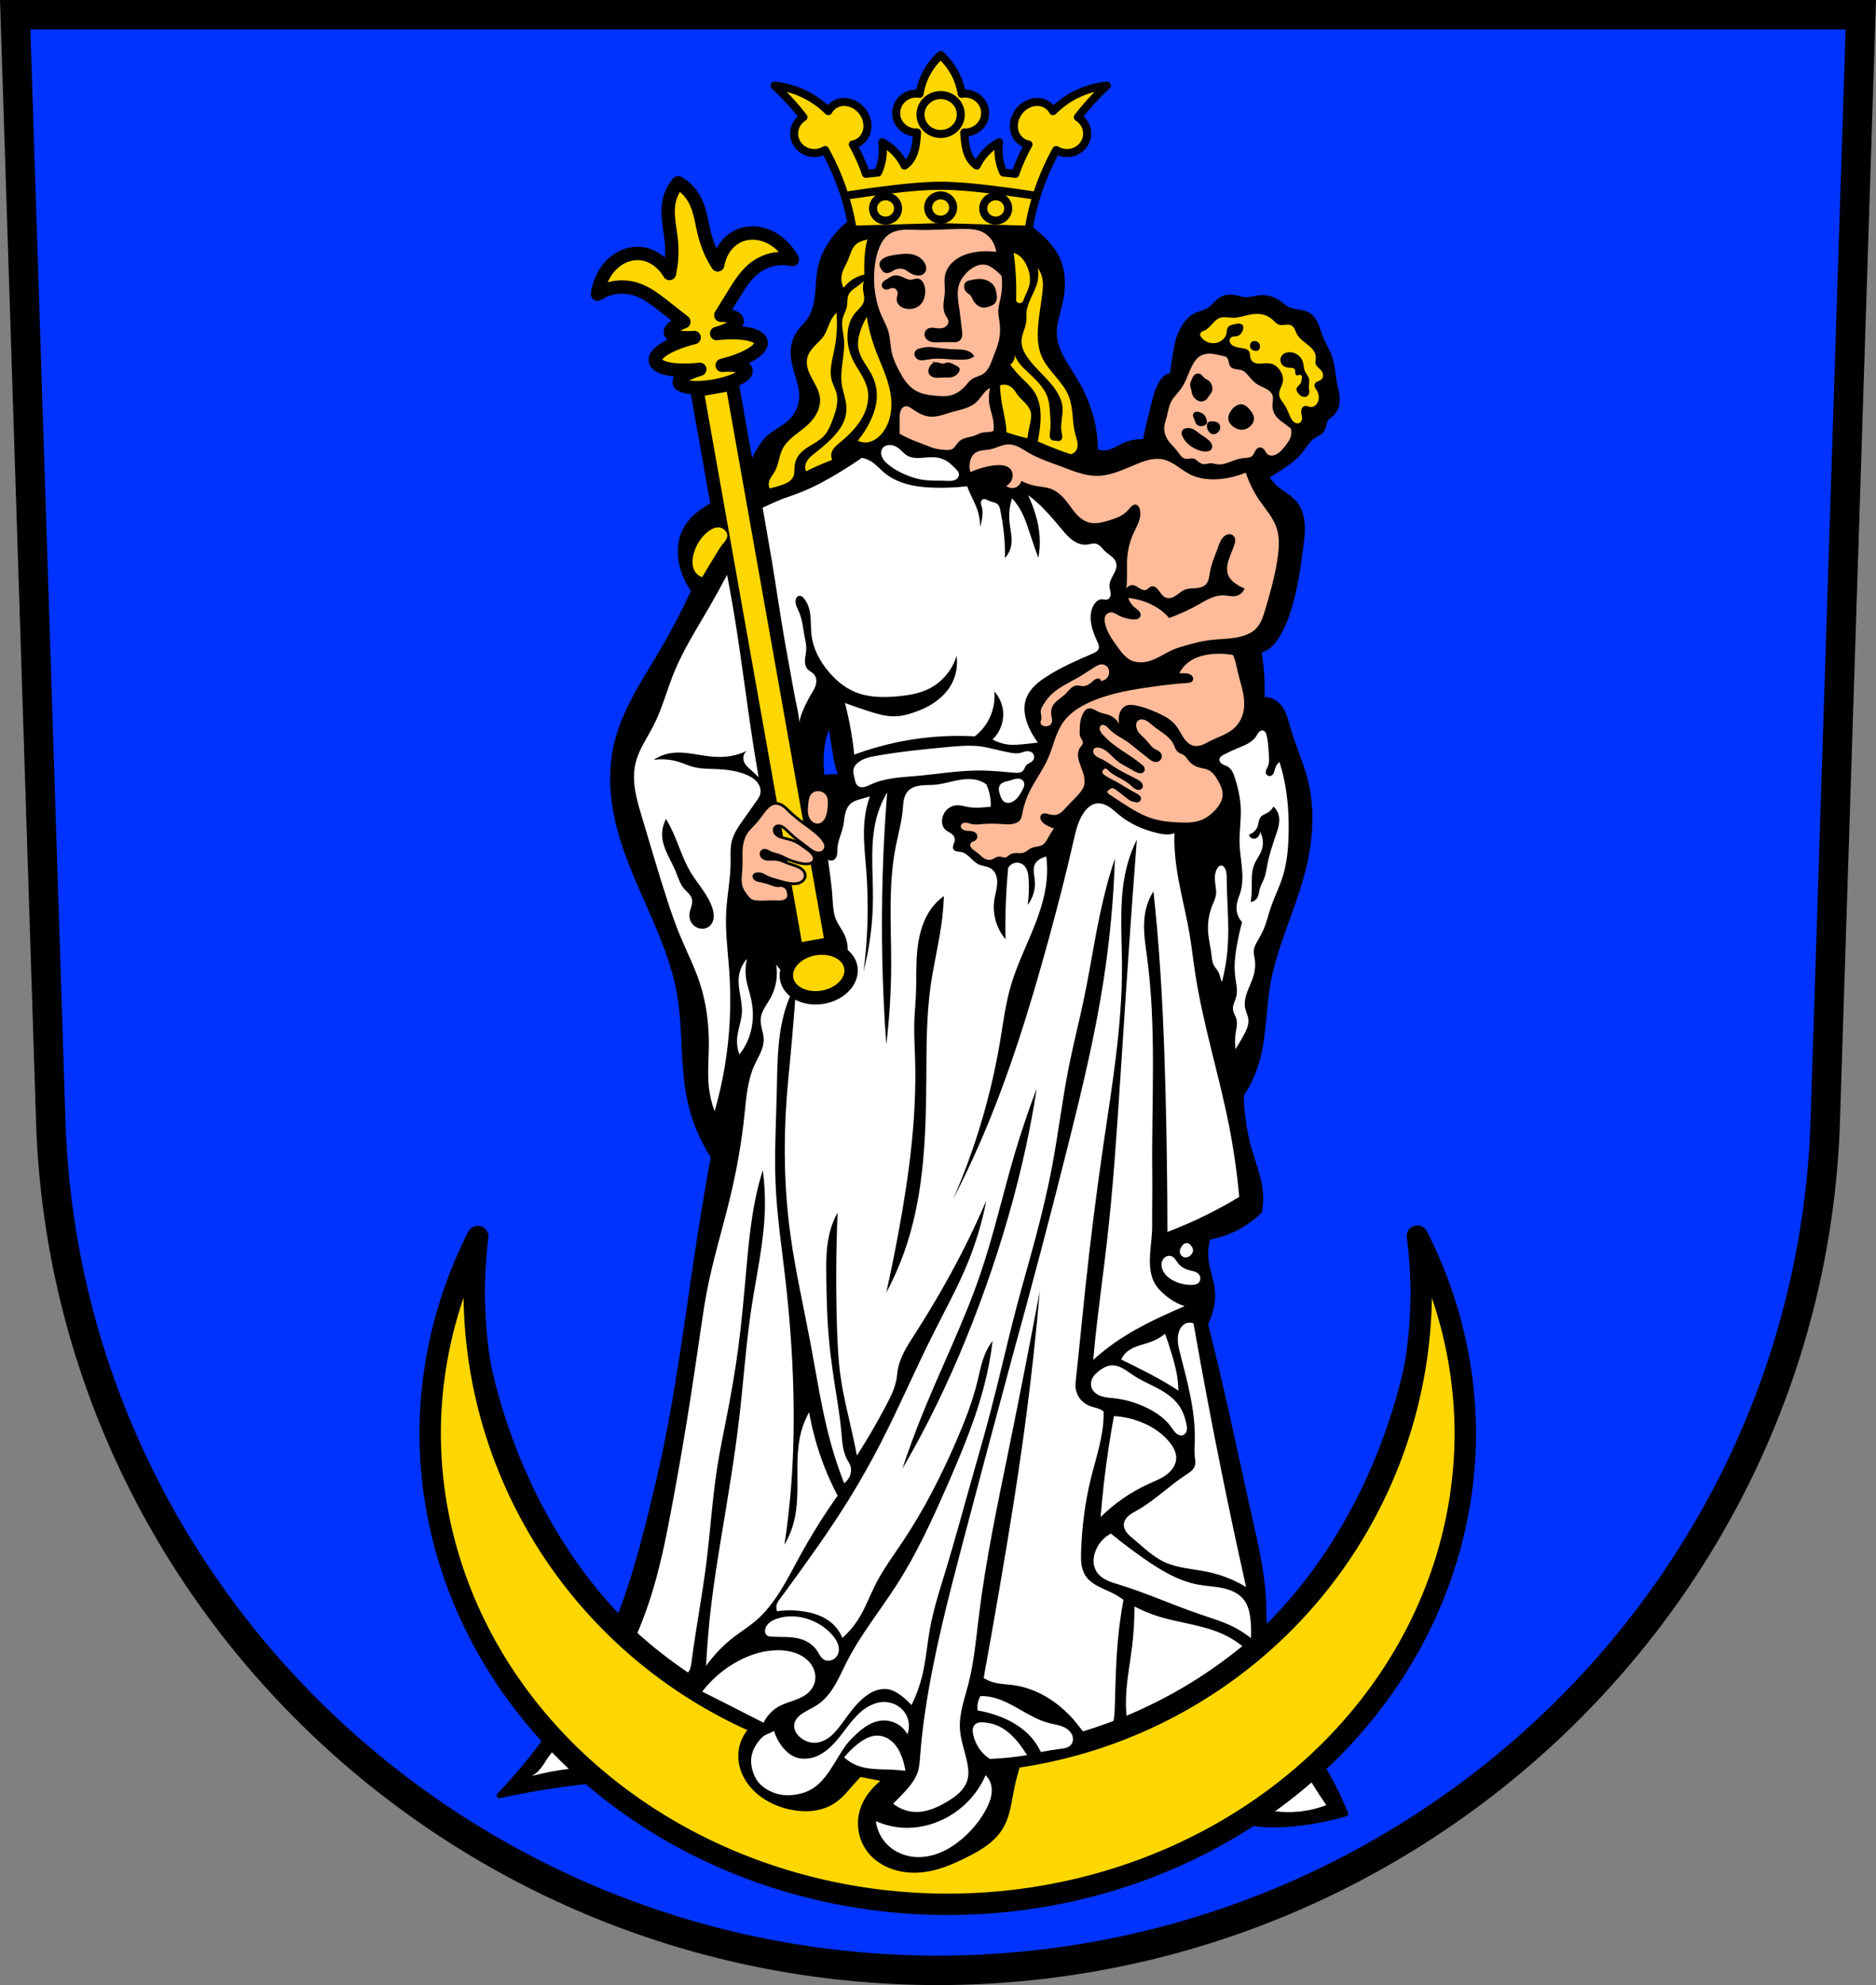
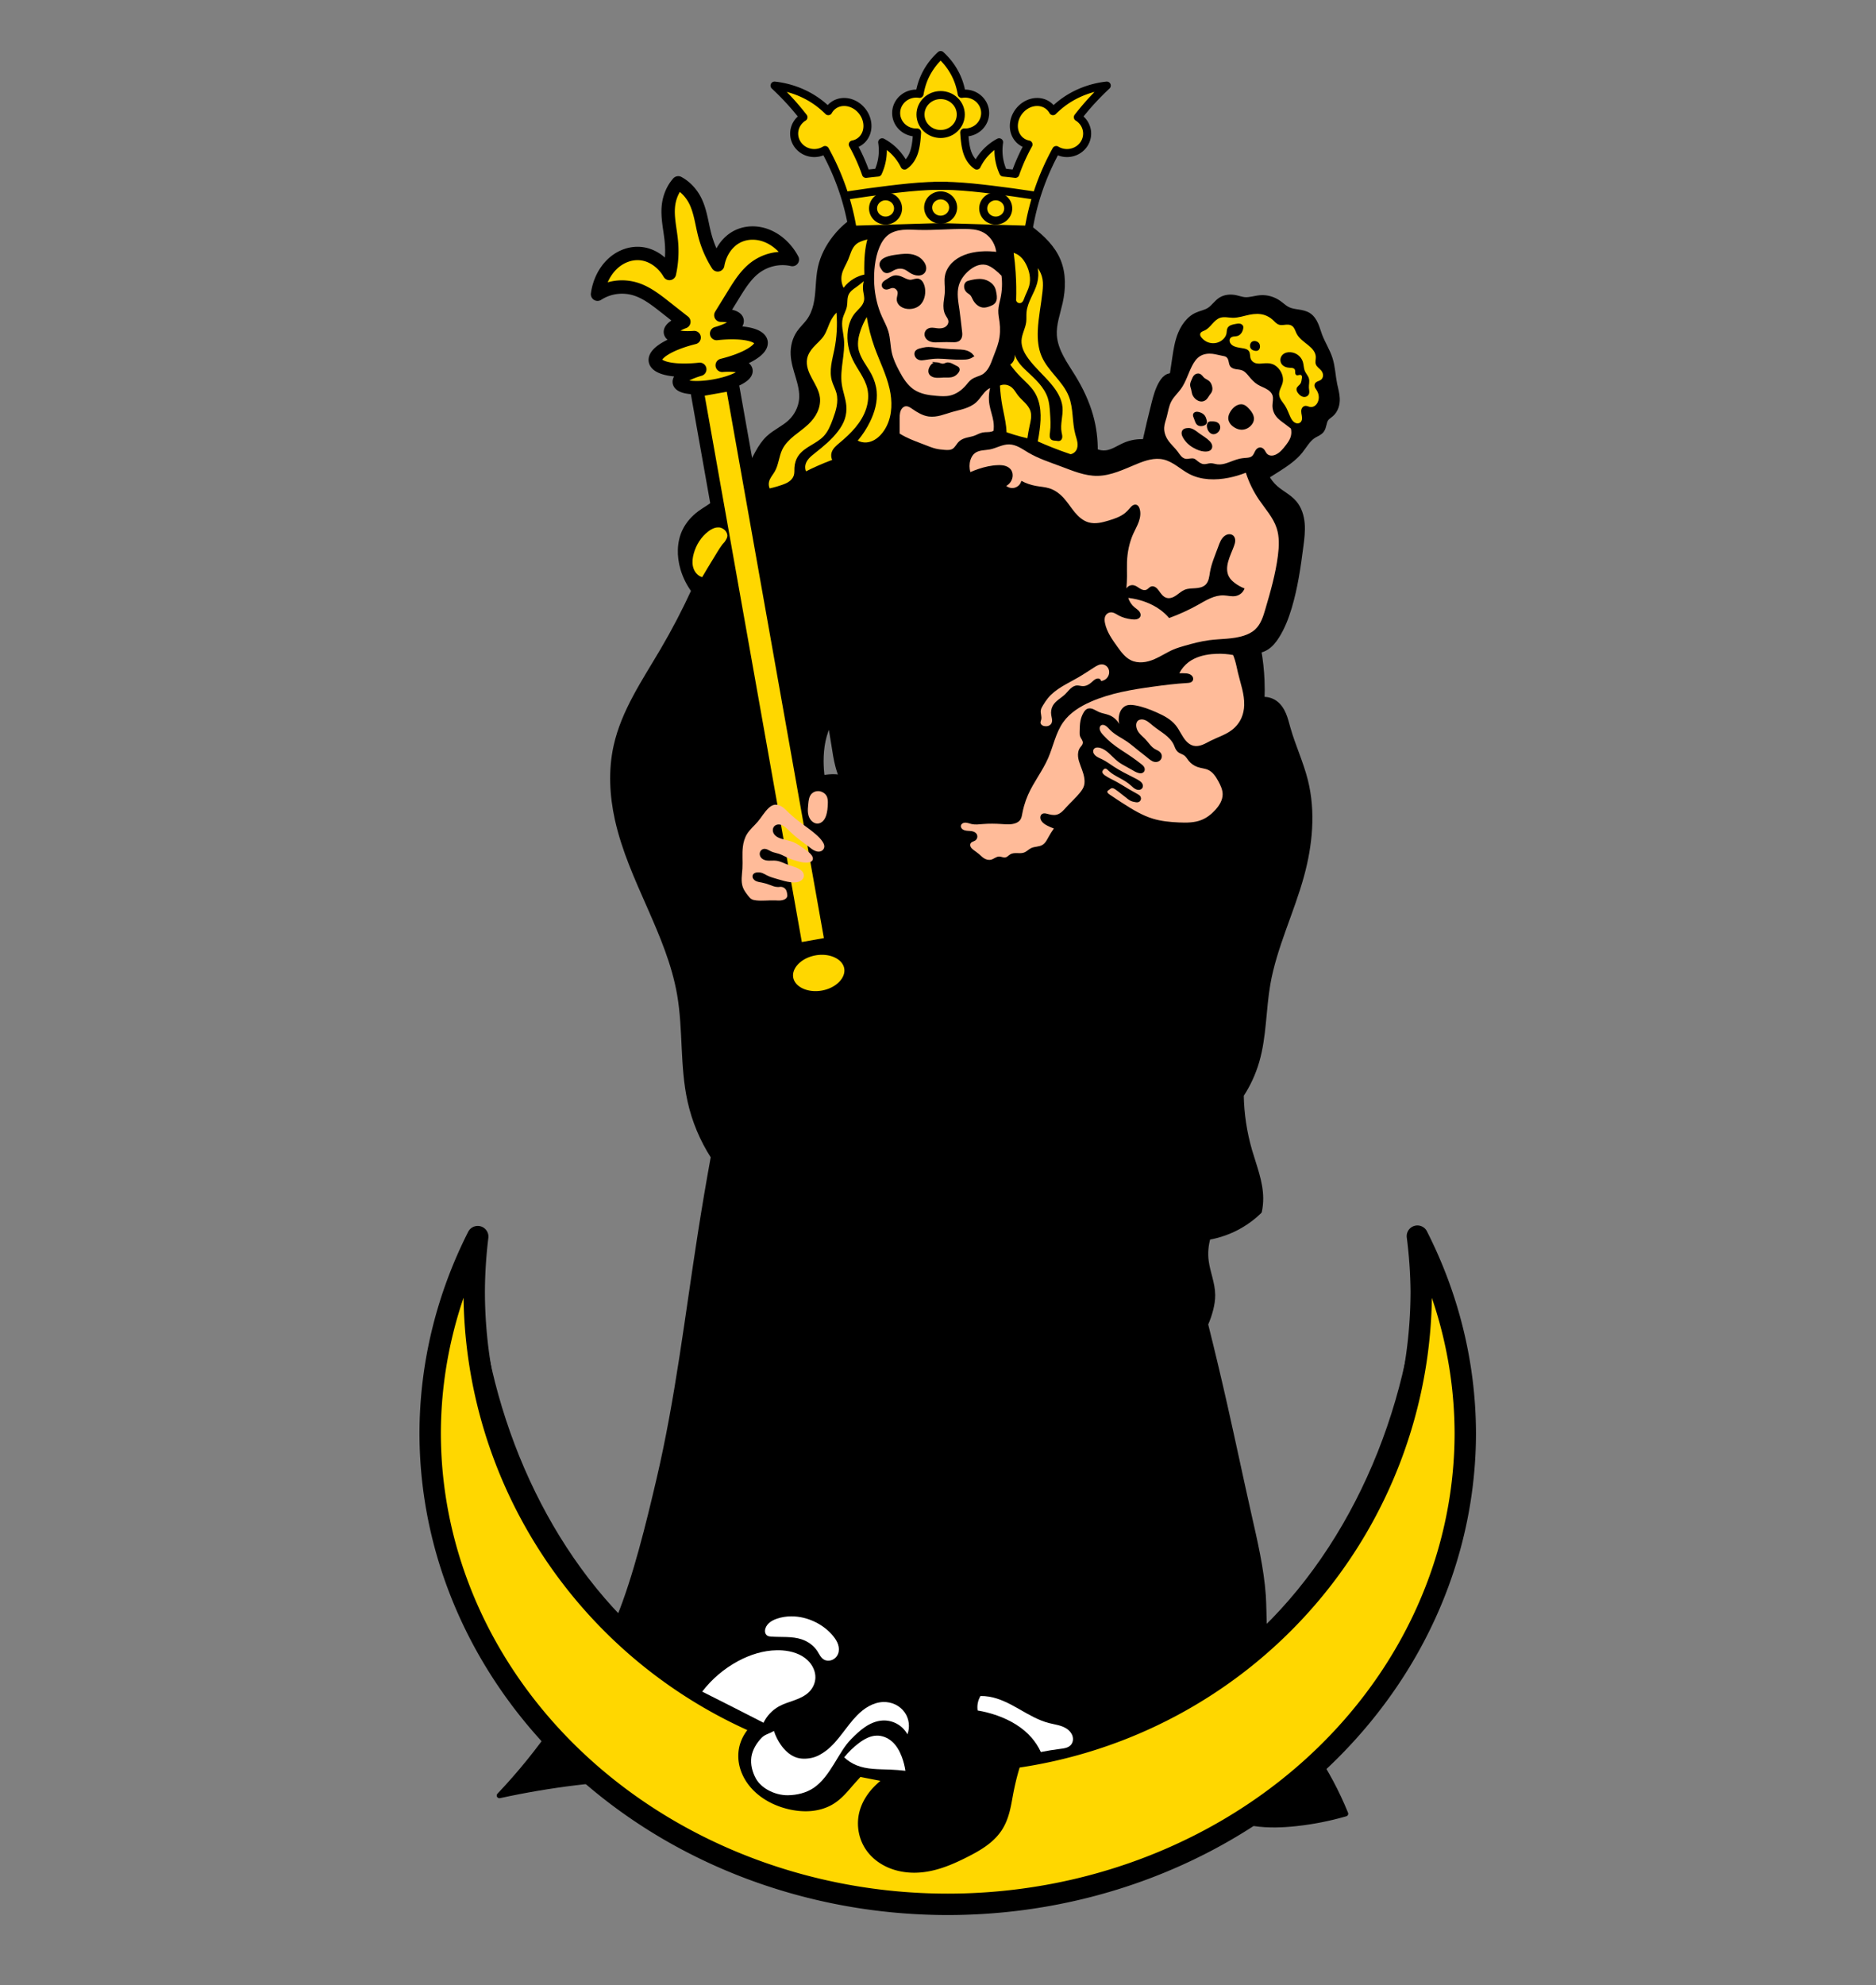
<svg xmlns="http://www.w3.org/2000/svg" width="701.33" height="741.77" viewBox="0 0 701.334 741.769">
  <rect x="0" y="0" width="701.334" height="741.769" fill="#808080" stroke="none" />
  <g transform="translate(-18.875-42.906)">
    <g stroke="#000">
-       <path d="m24.555 48.41l13.398 416.62c7.415 175.25 153.92 314.05 331.59 314.14 177.51-.215 324.07-139.06 331.59-314.14l13.398-416.62h-344.98z" fill="#03f" fill-rule="evenodd" stroke-width="11" />
      <g stroke-linejoin="round">
        <g stroke-linecap="round">
          <path d="m272.43 111.23c-1.949 2.196-3.239 5.153-3.631 8.314-.553 4.462.643 9.04 1.063 13.574.373 4.04.125 8.11-.727 11.977-2.139-3.718-5.639-6.407-9.396-7.215-4.281-.92-8.729.602-11.965 3.695-2.931 2.801-4.919 6.861-5.514 11.262 4.252-2.738 9.533-3.424 14.395-1.865 3.712 1.19 7.05 3.66 10.268 6.189l7.611 5.986c-3.347 1.283-5.231 2.775-5.02 3.977.275 1.517 3.825 2.282 8.871 1.912-8.969 2.221-15.01 5.843-14.508 8.703.515 2.856 7.427 4.176 16.609 3.17-4.858 1.392-7.922 3.332-7.658 4.85.356 1.985 6.223 2.601 13.11 1.377 6.884-1.224 12.179-3.827 11.826-5.813-.276-1.518-3.833-2.283-8.885-1.91 8.972-2.22 15.02-5.842 14.521-8.703-.512-2.858-7.425-4.178-16.609-3.172 4.856-1.391 7.919-3.33 7.658-4.848-.217-1.201-2.5-1.952-6.086-2l5.08-8.244c2.146-3.483 4.431-6.952 7.506-9.35 4.03-3.139 9.219-4.317 14.15-3.213-2.076-3.926-5.34-7.05-9.06-8.67-4.104-1.788-8.805-1.682-12.506.658-3.248 2.054-5.608 5.784-6.334 10.01-2.133-3.336-3.769-7.08-4.811-10.992-1.171-4.404-1.631-9.109-3.684-13.11-1.458-2.832-3.69-5.163-6.277-6.553zm100.28 2.465c-6.194-.097-12.11 2.3-17.951 4.367-6.305 2.232-12.873 4.192-18.19 8.246-2.098 1.599-3.961 3.498-5.58 5.58-2.507 3.223-4.45 6.93-5.336 10.916-1.026 4.616-.62 9.466-1.699 14.07-.508 2.165-1.352 4.272-2.668 6.06-1.122 1.528-2.565 2.805-3.639 4.367-1.594 2.319-2.296 5.192-2.184 8 .114 2.85 1.019 5.6 1.834 8.334.815 2.734 1.553 5.561 1.32 8.404-.272 3.32-1.911 6.482-4.367 8.732-2.436 2.232-5.587 3.572-8.01 5.822-3.316 3.085-4.921 7.535-7.277 11.402-.189.31-.387.615-.586.918l-5.785-32.529-13.172 2.344 7.422 41.727c-1.117.808-2.251 1.594-3.404 2.338-.98.632-1.972 1.248-2.91 1.941-2.329 1.721-4.315 3.944-5.58 6.549-2.098 4.322-2.083 9.461-.727 14.07.872 2.964 2.275 5.772 4.123 8.248-3.506 7.627-7.393 15.08-11.643 22.316-6.77 11.531-14.594 22.843-17.467 35.902-1.961 8.916-1.484 18.255.484 27.17 5.01 22.677 19.342 42.61 23.289 65.5 2.267 13.144 1 26.76 3.881 39.783 1.637 7.4 4.61 14.502 8.732 20.861-1.737 9.521-3.355 19.06-4.852 28.625-4.821 30.794-8.404 61.837-15.525 92.18-3.799 16.187-8.637 36.19-14.891 51.586-34.567-35.884-54.13-89.35-54.2-141.07-11.648 24.899-16.397 29.867-16.467 57.29.032 45.619 16.649 89.72 46.836 124.29-6.313 9.119-13.311 17.765-20.951 25.805 9.458-2.065 19.01-3.685 28.625-4.852 4.161-.505 8.379-.911 12.6-1.119 35.09 29.985 79.942 46.53 126.38 46.615 38.06-.04 75.26-11.145 106.95-31.924 2.579.696 5.17 1.326 7.811 1.709 5.135.744 10.367.559 15.525 0 6.235-.675 12.413-1.894 18.438-3.639-1.651-4.056-3.515-8.03-5.58-11.887-1.909-3.568-4-7.03-6.113-10.486 36.12-35.717 56.42-84.08 56.46-134.52-.08-27.49-4.751-32.34-16.467-57.29-.079 54.02-21.413 109.47-58.705 145.58-.112-2.971-.187-9.946-.4-12.91-.731-10.167-3.093-20.14-5.336-30.08-3.061-13.569-5.914-27.19-8.977-40.754-2.306-10.216-4.732-20.407-7.277-30.566.807-1.799 1.458-3.667 1.941-5.578.441-1.745.743-3.538.727-5.338-.038-4.29-1.868-8.359-2.426-12.613-.393-2.998-.143-6.081.729-8.977 4.269-.718 8.407-2.212 12.15-4.387 2.543-1.478 4.904-3.268 7.01-5.316.331-1.594.493-3.223.484-4.852-.033-6.085-2.424-11.864-4.123-17.707-1.97-6.773-3.034-13.811-3.154-20.863 2.554-3.884 4.524-8.15 5.822-12.613 2.718-9.345 2.455-19.279 4.123-28.867 2.426-13.949 8.873-26.857 12.615-40.512 3.158-11.522 4.352-23.826 1.455-35.416-1.675-6.701-4.667-13-6.549-19.65-.493-1.742-.913-3.514-1.623-5.18-.71-1.666-1.743-3.245-3.229-4.281-1.398-.975-3.159-1.416-4.852-1.213.103-2.424.103-4.853 0-7.277-.159-3.741-.565-7.471-1.213-11.158.938-.161 1.846-.492 2.668-.971 1.747-1.017 3.044-2.655 4.123-4.365 2.075-3.288 3.489-6.951 4.609-10.674 2.256-7.495 3.363-15.282 4.367-23.04.357-2.761.702-5.549.469-8.322-.234-2.774-1.092-5.569-2.895-7.689-1.943-2.286-4.786-3.592-7.04-5.578-1.39-1.228-2.549-2.718-3.396-4.367 1.546-.954 3.083-1.924 4.609-2.91 2.909-1.879 5.827-3.859 8.01-6.551.816-1.01 1.517-2.105 2.307-3.135.789-1.03 1.682-2.01 2.787-2.688.5-.308 1.038-.55 1.549-.84.511-.29 1-.633 1.361-1.1.479-.624.678-1.413.861-2.178.183-.765.372-1.555.838-2.189.51-.695 1.294-1.125 1.939-1.697.801-.711 1.388-1.648 1.742-2.658.354-1.01.483-2.094.441-3.164-.07-1.809-.609-3.564-.971-5.338-.64-3.143-.728-6.402-1.697-9.459-.963-3.039-2.757-5.751-3.881-8.734-.514-1.365-.888-2.781-1.477-4.115-.588-1.334-1.425-2.611-2.648-3.404-1.135-.736-2.505-.999-3.842-1.207-1.337-.208-2.705-.383-3.92-.977-1.252-.612-2.256-1.625-3.396-2.426-1.966-1.379-4.398-2.116-6.793-1.939-2.037.15-4.03.937-6.06.727-1.074-.111-2.097-.497-3.152-.727-.939-.204-1.912-.284-2.867-.178-.955.106-1.895.4-2.713.904-.831.512-1.516 1.226-2.189 1.934-.673.707-1.354 1.423-2.178 1.947-1.472.938-3.278 1.185-4.852 1.941-.996.479-1.887 1.159-2.668 1.941-1.371 1.374-2.403 3.062-3.154 4.852-1.225 2.92-1.712 6.086-2.182 9.217-.328 2.183-.651 4.367-.971 6.551-.495-.026-.995.057-1.455.242-.543.219-1.024.577-1.432.998-.407.421-.746.904-1.051 1.404-1.446 2.369-2.172 5.097-2.855 7.787-1.208 4.752-2.34 9.522-3.396 14.311-2.555-.221-5.163.2-7.52 1.213-1.172.504-2.277 1.148-3.422 1.711-1.145.562-2.347 1.049-3.613 1.201-1.406.169-2.86-.088-4.123-.729.066-4.418-.509-8.845-1.699-13.1-1.438-5.14-3.762-10-6.549-14.555-1.5-2.45-3.137-4.82-4.473-7.363-1.336-2.543-2.375-5.296-2.563-8.162-.275-4.197 1.269-8.266 2.184-12.371 1.145-5.137 1.279-10.66-.729-15.525-2.01-4.882-5.99-8.682-10.188-11.887-3.621-2.764-7.482-5.199-11.402-7.52-6.214-3.678-12.913-7.164-20.13-7.277zm-43.51 198.49c.523 3.02 1.02 6.05 1.49 9.09.41 2.648.8 5.305 1.488 7.895.432 1.625.98 3.22 1.639 4.768-.514-.275-1.068-.476-1.639-.596-.732-.153-1.487-.173-2.234-.15-1.251.038-2.498.188-3.723.447-.289-2.072-.439-4.164-.447-6.256 0-2.599.198-5.205.744-7.746.556-2.587 1.461-5.099 2.682-7.447z" stroke-width="2" />
          <g fill="#ffd700" stroke-width="5">
            <path d="m272.43 111.23c-1.949 2.196-3.241 5.151-3.633 8.313-.553 4.462.645 9.04 1.064 13.574.373 4.04.125 8.11-.727 11.977-2.139-3.718-5.639-6.405-9.396-7.213-4.281-.92-8.731.602-11.967 3.695-2.931 2.801-4.919 6.859-5.514 11.26 4.252-2.738 9.535-3.422 14.396-1.863 3.712 1.19 7.05 3.658 10.268 6.188l7.611 5.986a3.652 12.661 79.915 0 0 -5.021 3.979 3.652 12.661 79.915 0 0 8.869 1.912 6.175 20.069 79.915 0 0 -14.506 8.701 6.175 20.069 79.915 0 0 16.607 3.17 3.652 12.661 79.915 0 0 -7.656 4.85 3.652 12.661 79.915 0 0 13.105 1.379 3.652 12.661 79.915 0 0 11.824 -5.812 3.652 12.661 79.915 0 0 -8.883 -1.912 6.175 20.069 79.915 0 0 14.52 -8.701 6.175 20.069 79.915 0 0 -16.607 -3.174 3.652 12.661 79.915 0 0 7.658 -4.846 3.652 12.661 79.915 0 0 -6.086 -2.004l5.08-8.242c2.146-3.483 4.429-6.952 7.504-9.35 4.03-3.139 9.221-4.319 14.156-3.215-2.076-3.926-5.342-7.05-9.06-8.668-4.104-1.788-8.805-1.684-12.506.656-3.248 2.054-5.606 5.784-6.332 10.01-2.133-3.336-3.771-7.07-4.813-10.99-1.171-4.404-1.629-9.111-3.682-13.11-1.458-2.832-3.69-5.161-6.277-6.551z" />
            <path d="m292.6 186.39l-13.172 2.342 37.18 209.08 13.172-2.344-37.18-209.07z" />
          </g>
        </g>
        <g fill="#ffd700" stroke-width="3">
          <path d="m370.53 63.48c-3.103 2.819-5.454 6.35-6.785 10.189-.49 1.414-.836 2.852-1.09 4.307a7.533 7.271 0 0 0 -1.223 -.1 7.533 7.271 0 0 0 -7.531 7.27 7.533 7.271 0 0 0 7.531 7.271 7.533 7.271 0 0 0 .285 -.014c-.072 1.199-.164 2.395-.318 3.582-.188 1.451-.46 2.902-.98 4.281-.52 1.379-1.299 2.692-2.412 3.725-.306.284-.637.54-.982.777-1.101-2.251-2.622-4.298-4.482-5.977-1.174-1.059-2.476-1.975-3.869-2.723.261 1.656.308 3.347.143 5.02-.216 2.176-.807 4.311-1.721 6.297-.016.002-.031.004-.047.006-1.48.147-2.959.308-4.436.484-1.313-3.78-2.965-7.459-4.926-10.988a8.366 7.388 51.793 0 0 1.408 -.422 8.366 7.388 51.793 0 0 3.133 -10.389 8.366 7.388 51.793 0 0 -7.588 -5.062 8.366 7.388 51.793 0 0 -2.957 .559 8.366 7.388 51.793 0 0 -3.154 2.865c-1.373-1.35-2.841-2.611-4.441-3.73-4.544-3.179-10.01-5.211-15.654-5.822 3.939 3.66 7.555 7.618 10.811 11.818a7.533 7.271 0 0 0 -3.477 6.117 7.533 7.271 0 0 0 7.533 7.271 7.533 7.271 0 0 0 4.02 -1.133c5.15 9.318 8.663 19.417 10.334 29.777l32.877-.969 32.875.969c1.67-10.358 5.182-20.456 10.33-29.771a7.533 7.271 0 0 0 4.025 1.127 7.533 7.271 0 0 0 7.535 -7.271 7.533 7.271 0 0 0 -3.473 -6.125c3.255-4.197 6.87-8.153 10.807-11.811-5.648.611-11.11 2.643-15.656 5.822-1.601 1.12-3.07 2.38-4.443 3.73a7.388 8.366 38.207 0 0 -3.152 -2.865 7.388 8.366 38.207 0 0 -2.953 -.559 7.388 8.366 38.207 0 0 -7.588 5.062 7.388 8.366 38.207 0 0 3.129 10.389 7.388 8.366 38.207 0 0 1.406 .43c-1.96 3.527-3.611 7.203-4.924 10.98-1.477-.177-2.955-.338-4.436-.484-.015 0-.03-.002-.045-.004-.915-1.987-1.508-4.122-1.725-6.299-.166-1.669-.116-3.359.145-5.02-1.393.747-2.696 1.664-3.869 2.723-1.861 1.679-3.382 3.726-4.482 5.979-.346-.238-.676-.495-.982-.779-1.113-1.033-1.894-2.345-2.414-3.725-.52-1.379-.788-2.83-.977-4.281-.154-1.186-.248-2.381-.32-3.578a7.533 7.271 0 0 0 .287 .01 7.533 7.271 0 0 0 7.533 -7.271 7.533 7.271 0 0 0 -7.533 -7.27 7.533 7.271 0 0 0 -1.223 .105c-.254-1.457-.603-2.896-1.094-4.313-1.331-3.839-3.68-7.37-6.783-10.189z" fill-rule="evenodd" />
          <ellipse cx="370.53" cy="85.7" rx="7.533" ry="7.271" stroke-linecap="round" />
        </g>
      </g>
      <g fill="#ffd700" stroke-linecap="round" stroke-width="3">
        <g fill-rule="evenodd">
          <path d="m335.89 115.9c5.154-.792 10.321-1.503 15.497-2.135 4.817-.587 9.646-1.105 14.493-1.334 2.198-.104 4.4-.148 6.601-.133" />
          <path d="m405.17 115.9c-5.154-.792-10.321-1.503-15.497-2.135-4.817-.587-9.646-1.105-14.493-1.334-2.198-.104-4.4-.148-6.601-.133" />
        </g>
        <path d="m370.531 115.918a4.672 4.536 0 0 0 -4.672 4.537 4.672 4.536 0 0 0 4.672 4.535 4.672 4.536 0 0 0 4.672 -4.535 4.672 4.536 0 0 0 -4.672 -4.537zm-20.592.334a4.672 4.536 0 0 0 -4.672 4.535 4.672 4.536 0 0 0 4.672 4.537 4.672 4.536 0 0 0 4.672 -4.537 4.672 4.536 0 0 0 -4.672 -4.535zm41.181 0a4.672 4.536 0 0 0 -4.672 4.535 4.672 4.536 0 0 0 4.672 4.537 4.672 4.536 0 0 0 4.672 -4.537 4.672 4.536 0 0 0 -4.672 -4.535z" stroke-linejoin="round" />
      </g>
-       <path d="m310.65 374.29c.44-.014.884.101 1.262.327.378.227.688.564.882.959.197.4.273.846.343 1.286.059.371.114.757 0 1.115-.066.207-.187.395-.338.552-.15.157-.33.285-.52.391-.548.306-1.181.43-1.807.465-.626.035-1.254-.015-1.881-.036-2.345-.078-4.7.251-7.03 0-.626-.067-1.265-.183-1.801-.515-.484-.299-.849-.753-1.201-1.201-.773-.983-1.543-1.999-1.973-3.173-.406-1.11-.49-2.315-.448-3.497.042-1.182.205-2.356.276-3.536.163-2.713-.164-5.45.172-8.148.206-1.654.67-3.297 1.544-4.717 1.075-1.746 2.706-3.067 4.03-4.631 1.396-1.648 2.462-3.577 4.03-5.06.566-.535 1.216-1.017 1.973-1.201.514-.125 1.058-.105 1.572.02.514.125 1 .353 1.446.637.893.568 1.626 1.349 2.385 2.087 1.602 1.558 3.354 2.953 5.146 4.288 1.766 1.316 3.576 2.579 5.232 4.03.931.817 1.819 1.701 2.487 2.744.181.283.347.579.46.896.113.317.173.656.14.991-.059.598-.427 1.152-.943 1.458-.438.259-.966.344-1.472.294-.506-.05-.993-.229-1.444-.465-.746-.391-1.397-.936-2.058-1.458-1.729-1.364-3.565-2.592-5.232-4.03-.857-.74-1.667-1.534-2.487-2.316-.671-.639-1.37-1.284-2.23-1.63-.471-.189-.986-.282-1.489-.222-.504.06-.994.281-1.341.65-.422.45-.605 1.098-.538 1.711.067.613.37 1.188.795 1.634.678.712 1.63 1.093 2.573 1.372 1.485.439 3.036.678 4.46 1.286 1.396.596 2.62 1.525 3.859 2.401.948.67 1.928 1.328 2.659 2.23.246.303.464.639.566 1.016.051.188.072.386.052.58-.02.194-.082.385-.189.549-.129.198-.32.351-.53.46-.21.109-.439.176-.671.226-1.359.293-2.772.001-4.117-.343-1.287-.338-2.56-.741-3.774-1.286-1.145-.514-2.237-1.155-3.431-1.544-.938-.305-1.931-.452-2.83-.858-.475-.214-.917-.498-1.395-.708-.478-.209-1.01-.344-1.521-.236-.289.061-.561.2-.784.394-.223.195-.395.445-.502.721-.176.453-.171.969-.009 1.427.162.458.475.858.866 1.146.698.513 1.599.66 2.464.677.866.017 1.735-.081 2.596.009 1.687.176 3.209 1.049 4.803 1.63 1.355.493 2.803.787 4.03 1.544.455.281.879.627 1.185 1.065.307.438.49.975.444 1.508-.049.57-.36 1.1-.789 1.479-.429.379-.97.616-1.526.751-.838.203-1.716.185-2.573.086-1.724-.199-3.394-.716-5.06-1.201-1.313-.382-2.641-.75-3.859-1.372-.57-.291-1.115-.637-1.715-.858-.601-.221-1.249-.31-1.887-.257-.319.026-.639.089-.928.226-.29.136-.549.351-.701.632-.186.341-.2.762-.078 1.131.122.369.373.687.678.928.379.299.838.482 1.305.606.467.124.946.191 1.421.283.972.189 1.922.479 2.849.826.789.295 1.571.633 2.401.772.567.095 1.149.095 1.715 0z" fill="none" fill-rule="evenodd" stroke-linejoin="round" stroke-width="2" />
    </g>
    <g fill-rule="evenodd">
      <g fill="#ffd700">
        <path d="m488.77 160.21c-.895 0-1.797.107-2.676.277-2.134.415-4.225 1.203-6.398 1.162-.781-.015-1.555-.136-2.334-.193-.779-.057-1.578-.048-2.32.193-1.201.391-2.127 1.341-2.973 2.279-.845.939-1.699 1.929-2.846 2.459-.327.151-.672.263-.982.445-.155.091-.302.2-.422.334-.12.134-.214.292-.258.467-.064.252-.022.522.078.762.1.239.255.452.42.652.505.611 1.125 1.13 1.828 1.496 1.214.633 2.673.79 3.99.416.659-.187 1.28-.502 1.828-.914.797-.599 1.451-1.438 1.662-2.412.078-.36.096-.729.137-1.096.041-.367.108-.738.279-1.064.263-.501.748-.854 1.27-1.072.522-.218 1.083-.317 1.639-.424.536-.103 1.084-.216 1.625-.141.27.038.537.125.766.273.229.149.419.361.52.615.073.183.096.383.09.58-.007.197-.043.393-.09.584-.14.571-.376 1.123-.738 1.586-.362.463-.858.832-1.424.99-.404.113-.829.116-1.246.166-.227.027-.453.067-.668.145-.215.077-.417.192-.578.354-.189.189-.314.439-.367.701-.053.262-.036.537.035.795.151.549.541 1.013 1.01 1.336.469.323 1.015.517 1.566.66.737.191 1.493.293 2.244.414.435.07.871.146 1.281.307.41.16.794.414 1.045.775.278.401.371.9.424 1.385.053.485.077.982.242 1.441.26.722.866 1.293 1.578 1.578.507.203 1.061.27 1.607.271.546 0 1.09-.061 1.635-.105 1.088-.089 2.208-.104 3.24.25 1.157.397 2.125 1.242 2.826 2.244.47.672.832 1.421 1.029 2.217.197.795.229 1.637.053 2.438-.172.781-.534 1.506-.838 2.246-.304.74-.555 1.527-.492 2.324.06.764.406 1.478.826 2.119.42.641.917 1.228 1.334 1.871.884 1.364 1.375 2.939 2.078 4.404.353.736.785 1.473 1.465 1.924.34.226.739.373 1.146.383.408 0 .825-.122 1.129-.395.236-.212.397-.498.486-.803.09-.304.112-.625.096-.941-.028-.546-.163-1.081-.244-1.621-.081-.541-.106-1.106.078-1.621.109-.304.29-.583.535-.793.245-.21.555-.347.877-.371.313-.023.625.058.924.156.299.098.593.214.904.26.596.089 1.218-.09 1.713-.434.495-.344.867-.844 1.113-1.395.313-.701.426-1.488.346-2.252-.08-.764-.351-1.505-.762-2.154-.168-.265-.357-.513-.516-.783-.159-.27-.287-.567-.314-.879-.04-.462.155-.934.498-1.246.267-.243.607-.387.943-.52.336-.132.68-.261.969-.479.253-.191.455-.446.59-.732.135-.287.203-.603.207-.92.008-.634-.24-1.255-.631-1.754-.33-.421-.754-.759-1.145-1.125-.39-.366-.759-.781-.934-1.287-.15-.435-.143-.907-.102-1.365.041-.458.116-.917.102-1.377-.027-.86-.373-1.688-.867-2.393-.494-.705-1.131-1.296-1.793-1.846-.836-.694-1.721-1.33-2.533-2.053-.812-.723-1.556-1.545-2.037-2.52-.227-.461-.394-.95-.609-1.416-.216-.466-.489-.917-.887-1.242-.441-.361-1.012-.54-1.58-.582-.584-.043-1.167.052-1.75.109-.583.058-1.185.077-1.74-.109-.453-.152-.852-.434-1.211-.75-.358-.316-.683-.671-1.033-.996-.945-.877-2.087-1.546-3.324-1.912-.859-.254-1.749-.359-2.645-.359m-.834 10.129c.108.005.215.019.32.039.527.101 1.03.385 1.33.83.229.339.33.755.332 1.164 0 .293-.048.589-.17.855-.122.266-.321.501-.578.641-.2.109-.427.158-.654.164-.227.006-.455-.028-.676-.08-.466-.11-.929-.307-1.246-.666-.205-.232-.339-.524-.393-.828-.054-.305-.029-.62.06-.916.123-.407.38-.785.748-.998.278-.161.603-.22.926-.205m13.285 4.193c.689.036 1.372.206 1.996.5 1.299.611 2.326 1.784 2.742 3.158.338 1.116.287 2.338.748 3.408.207.48.509.91.795 1.348.286.437.56.892.701 1.395.158.563.143 1.16.094 1.742-.049.582-.13 1.165-.094 1.748.024.391.099.779.131 1.17.032.391.018.795-.131 1.158-.149.363-.432.667-.775.855-.344.189-.746.263-1.137.225-.421-.042-.822-.212-1.17-.451-.348-.24-.646-.548-.908-.879-.215-.272-.409-.565-.527-.891-.118-.326-.154-.69-.053-1.021.111-.361.371-.654.643-.916.272-.262.566-.51.77-.828.171-.268.272-.578.34-.889.068-.311.103-.628.158-.941.041-.237.093-.473.074-.713-.009-.12-.037-.24-.09-.348-.053-.108-.131-.203-.232-.268-.126-.08-.28-.108-.43-.104-.149.005-.295.039-.439.076-.145.037-.291.076-.439.09-.149.014-.303 0-.438-.063-.178-.084-.306-.251-.379-.434-.072-.183-.093-.382-.1-.578-.006-.197 0-.394-.018-.59-.018-.196-.064-.394-.168-.561-.085-.136-.207-.245-.344-.328-.137-.083-.291-.138-.447-.174-.312-.071-.635-.067-.955-.08-.577-.024-1.155-.111-1.693-.32-.538-.21-1.036-.548-1.383-1.01-.392-.523-.574-1.197-.51-1.848.064-.651.372-1.272.844-1.725.367-.353.827-.603 1.314-.75.488-.147 1-.193 1.51-.166" />
        <path d="m343.13 132.35c-.376.109-.751.222-1.125.338-1.031.319-2.078.677-2.922 1.35-.89.709-1.488 1.72-1.938 2.766-.449 1.045-.768 2.143-1.211 3.191-.78 1.845-1.95 3.547-2.359 5.508-.347 1.661-.105 3.44.674 4.947 1.058-1.411 2.405-2.604 3.934-3.484 1.187-.683 2.482-1.18 3.822-1.463-.056-1.573-.056-3.148 0-4.721.07-1.958.227-3.916.563-5.846.151-.869.339-1.732.563-2.586m54.695 5.03c.336 2.456.586 4.923.748 7.396.227 3.458.282 6.926.166 10.389.105.403.408.75.793.91.385.16.843.131 1.203-.078.302-.176.527-.464.689-.773.163-.31.271-.644.391-.973.564-1.543 1.414-2.981 1.828-4.57.693-2.66.09-5.535-1.164-7.98-.572-1.117-1.289-2.179-2.244-2.992-.703-.599-1.528-1.053-2.41-1.328m9.02 5.715c.331 1.861.251 3.793-.234 5.619-.498 1.876-1.405 3.611-2.23 5.367-.826 1.756-1.586 3.588-1.75 5.521-.102 1.207.03 2.427-.117 3.629-.145 1.183-.554 2.313-.941 3.439-.387 1.127-.757 2.279-.814 3.469-.059 1.233.222 2.466.699 3.605.477 1.139 1.146 2.189 1.877 3.184 2.489 3.386 5.713 6.16 8.43 9.367 2.168 2.559 4.067 5.553 4.332 8.896.122 1.543-.11 3.091-.301 4.627-.19 1.536-.339 3.102-.051 4.623.109.574.28 1.145.254 1.729-.013.292-.076.585-.215.842-.139.257-.357.475-.625.59-.236.101-.499.118-.756.1-.256-.018-.51-.07-.766-.1-.281-.032-.564-.039-.844-.078-.28-.04-.561-.114-.795-.271-.21-.141-.376-.346-.488-.572-.113-.227-.173-.475-.199-.727-.053-.503.034-1.01.102-1.512.328-2.441.172-4.918 0-7.375-.127-1.816-.266-3.652-.818-5.387-.653-2.051-1.863-3.887-3.268-5.518-1.405-1.631-3.01-3.076-4.578-4.551-1.19-1.119-2.371-2.27-3.277-3.629-.534-.801-.967-1.669-1.287-2.576.078.546.038 1.109-.117 1.639-.248.848-.796 1.605-1.523 2.107 1.168 1.618 2.461 3.146 3.863 4.566 1.79 1.812 3.78 3.474 5.152 5.619 1.312 2.051 1.995 4.46 2.238 6.883.243 2.423.063 4.868-.248 7.283-.187 1.451-.422 2.896-.703 4.332 1.74.778 3.498 1.52 5.27 2.225 2.318.922 4.659 1.782 7.02 2.576.875-.18 1.662-.748 2.107-1.521.502-.872.562-1.938.41-2.934-.151-.995-.495-1.949-.76-2.92-.636-2.337-.803-4.772-1.033-7.184-.23-2.411-.535-4.849-1.426-7.102-1.116-2.82-3.089-5.203-5.04-7.521-1.956-2.319-3.954-4.672-5.141-7.463-1.26-2.965-1.53-6.265-1.406-9.484.188-4.912 1.246-9.746 1.758-14.635.163-1.558.27-3.139 0-4.682-.258-1.477-.866-2.892-1.758-4.098m-65.07 4.883c-.862.758-1.762 1.47-2.697 2.135-.557.396-1.13.777-1.646 1.225-.517.448-.982.969-1.277 1.586-.329.687-.431 1.46-.48 2.221-.049.76-.05 1.527-.193 2.275-.299 1.562-1.198 2.951-1.574 4.496-.304 1.248-.255 2.557-.098 3.832.157 1.275.422 2.534.549 3.813.28 2.826-.122 5.67-.49 8.486-.368 2.816-.704 5.677-.297 8.488.39 2.694 1.453 5.269 1.686 7.98.143 1.665-.036 3.362-.563 4.947-.541 1.631-1.439 3.124-2.473 4.496-2.431 3.227-5.598 5.812-8.768 8.318-.748.592-1.502 1.186-2.139 1.896-.636.711-1.154 1.552-1.346 2.486-.161.786-.082 1.62.225 2.361 1.407-.709 2.832-1.384 4.271-2.023 1.813-.805 3.649-1.555 5.508-2.248-.393-.834-.474-1.81-.225-2.697.22-.782.681-1.478 1.229-2.078.547-.6 1.182-1.114 1.807-1.633 4.185-3.476 8.209-7.528 9.893-12.701.788-2.421 1.022-5.05.449-7.531-.455-1.969-1.4-3.789-2.43-5.527-1.03-1.738-2.158-3.425-3.03-5.246-1.606-3.341-2.32-7.134-1.844-10.811.311-2.399 1.148-4.775 2.697-6.633.628-.754 1.363-1.411 2-2.154.641-.743 1.198-1.6 1.369-2.566.106-.596.06-1.208-.031-1.807-.091-.598-.228-1.191-.307-1.791-.158-1.199-.081-2.426.225-3.596m-10.193 11.742c-.806.841-1.493 1.795-2.035 2.826-1.01 1.913-1.514 4.08-2.713 5.879-1.052 1.578-2.574 2.778-3.846 4.186-1.111 1.229-2.052 2.67-2.373 4.295-.25 1.267-.108 2.591.25 3.832.358 1.241.928 2.409 1.539 3.547 1.223 2.275 2.656 4.537 2.98 7.1.237 1.878-.154 3.807-.953 5.523-.8 1.716-1.995 3.229-3.365 4.535-1.644 1.567-3.535 2.847-5.297 4.279-1.762 1.433-3.43 3.068-4.428 5.107-.641 1.31-.982 2.74-1.344 4.152-.362 1.413-.755 2.838-1.482 4.102-.368.64-.816 1.229-1.219 1.848-.403.619-.764 1.277-.93 1.996-.19.825-.109 1.711.227 2.488 1.49-.337 2.963-.753 4.41-1.244.965-.328 1.929-.694 2.771-1.268.842-.574 1.561-1.378 1.863-2.352.281-.906.185-1.878.227-2.826.07-1.605.558-3.202 1.471-4.523 1.145-1.658 2.877-2.801 4.604-3.84 1.726-1.038 3.52-2.037 4.895-3.51 1.645-1.763 2.564-4.068 3.393-6.332.572-1.562 1.119-3.14 1.422-4.775.303-1.635.354-3.34-.066-4.949-.407-1.559-1.238-2.976-1.695-4.521-.564-1.906-.537-3.945-.266-5.914.271-1.969.779-3.896 1.17-5.846.908-4.531 1.175-9.19.791-13.795m11.318 1.635c-.901 1.535-1.655 3.154-2.248 4.832-.777 2.197-1.281 4.558-.9 6.857.3 1.813 1.133 3.495 2.08 5.07.947 1.575 2.02 3.08 2.867 4.711 1.017 1.958 1.699 4.099 1.91 6.295.375 3.905-.751 7.829-2.473 11.354-1.239 2.537-2.792 4.921-4.609 7.082.997.518 2.139.754 3.26.674 1.045-.075 2.064-.42 2.975-.939.911-.519 1.716-1.209 2.422-1.984.913-1 1.662-2.149 2.248-3.371 2.02-4.212 2.036-9.158 1.012-13.715-1.207-5.372-3.758-10.331-5.621-15.512-1.324-3.683-2.303-7.489-2.922-11.354m51.28 25.28c-.512.017-1.02.131-1.49.332.139 2.582.443 5.156.91 7.699.471 2.567 1.108 5.107 1.406 7.699.079.688.135 1.377.166 2.068.932.321 1.871.627 2.814.912 1.64.496 3.297.938 4.967 1.324.217-1.555.494-3.103.828-4.637.197-.902.414-1.801.516-2.719.101-.918.084-1.861-.184-2.744-.37-1.224-1.193-2.259-2.08-3.18-.887-.921-1.861-1.766-2.639-2.781-.744-.971-1.311-2.099-2.236-2.898-.818-.707-1.898-1.112-2.979-1.076m-107.06 53.35c-.418.019-.838.098-1.23.242-.782.287-1.515.713-2.184 1.217-2.698 2.035-4.586 5.05-5.486 8.311-.423 1.53-.638 3.151-.316 4.705.161.777.456 1.53.9 2.188.444.657 1.041 1.217 1.744 1.586.265.139.543.25.83.332 1.298-2.235 2.631-4.45 3.99-6.648 1.139-1.844 2.208-3.739 3.49-5.486.33-.449.786-.803 1.077-1.278.388-.633.858-1.31.865-2.052.006-.673-.326-1.353-.752-1.875-.426-.522-1.053-.885-1.688-1.111-.391-.14-.825-.148-1.24-.129" />
      </g>
      <g fill="#fb9">
        <g transform="translate(18.875 42.906)">
          <path d="m305.98 295.61c-.949-.042-1.922.31-2.576.998-.48.505-.774 1.163-.947 1.838-.173.675-.232 1.374-.299 2.068-.106 1.106-.233 2.223-.084 3.324.087.644.27 1.278.572 1.854.302.576.727 1.093 1.256 1.471.485.347 1.066.576 1.662.582.41.004.819-.098 1.188-.277.369-.179.699-.435.979-.734.56-.599.916-1.363 1.16-2.146.409-1.313.527-2.698.582-4.072.022-.54.033-1.083-.029-1.619-.063-.537-.204-1.069-.471-1.539-.274-.483-.681-.89-1.164-1.164-.544-.35-1.182-.553-1.828-.582m-15.9 5.07c-.265-.005-.53.022-.787.084-.757.184-1.407.664-1.973 1.199-1.569 1.483-2.636 3.413-4.03 5.061-1.325 1.564-2.957 2.885-4.03 4.631-.874 1.42-1.337 3.064-1.543 4.719-.336 2.698-.009 5.433-.172 8.146-.071 1.18-.233 2.355-.275 3.537-.042 1.182.041 2.386.447 3.496.43 1.175 1.199 2.191 1.973 3.174.352.447.717.9 1.201 1.199.536.331 1.175.448 1.801.516 2.332.251 4.689-.078 7.03 0 .627.021 1.254.07 1.881.035.626-.035 1.259-.159 1.807-.465.19-.106.369-.233.52-.391.15-.157.272-.345.338-.553.114-.357.059-.743 0-1.113-.07-.44-.147-.887-.344-1.287-.194-.395-.503-.732-.881-.959-.378-.227-.821-.343-1.262-.328-.567.095-1.15.095-1.717 0-.831-.139-1.611-.477-2.4-.771-.927-.347-1.878-.638-2.85-.826-.474-.092-.953-.159-1.42-.283-.467-.124-.925-.307-1.305-.605-.305-.241-.557-.559-.68-.928-.122-.369-.107-.789.078-1.131.153-.281.412-.496.701-.633.29-.136.611-.198.93-.225.638-.053 1.286.035 1.887.256.601.221 1.145.568 1.715.859 1.218.622 2.546.989 3.859 1.371 1.667.485 3.336 1 5.061 1.201.857.099 1.734.117 2.572-.086.556-.135 1.096-.371 1.525-.75.429-.379.742-.91.791-1.48.046-.533-.139-1.07-.445-1.508-.307-.438-.73-.784-1.186-1.064-1.228-.756-2.676-1.05-4.03-1.543-1.594-.58-3.115-1.455-4.803-1.631-.861-.09-1.73.009-2.596-.008-.866-.017-1.765-.165-2.463-.678-.392-.288-.705-.688-.867-1.146-.162-.458-.168-.973.008-1.426.107-.276.281-.526.504-.721.223-.195.494-.333.783-.395.51-.108 1.044.025 1.521.234.478.209.919.495 1.395.709.9.406 1.892.552 2.83.857 1.193.389 2.287 1.029 3.432 1.543 1.214.545 2.487.949 3.773 1.287 1.345.353 2.758.637 4.117.344.231-.05.46-.118.67-.227.21-.109.4-.263.529-.461.107-.164.169-.355.189-.549.02-.194-.002-.39-.053-.578-.102-.377-.319-.714-.564-1.018-.73-.902-1.71-1.559-2.658-2.229-1.24-.876-2.463-1.806-3.859-2.402-1.424-.608-2.976-.846-4.461-1.285-.943-.279-1.894-.661-2.572-1.373-.425-.447-.728-1.022-.795-1.635-.067-.613.115-1.261.537-1.711.347-.37.838-.59 1.342-.65.504-.06 1.018.034 1.488.223.86.345 1.56.99 2.23 1.629.82.782 1.629 1.576 2.486 2.316 1.667 1.439 3.504 2.668 5.232 4.03.661.522 1.313 1.066 2.059 1.457.451.236.937.415 1.443.465.506.05 1.035-.034 1.473-.293.517-.306.884-.861.943-1.459.033-.335-.027-.673-.141-.99-.113-.317-.279-.613-.461-.896-.668-1.043-1.555-1.927-2.486-2.744-1.656-1.452-3.467-2.715-5.232-4.03-1.792-1.335-3.543-2.729-5.145-4.287-.759-.738-1.492-1.52-2.385-2.088-.447-.284-.933-.511-1.447-.637-.257-.063-.521-.099-.785-.104" />
          <path d="m360.78 85.06c-5.801-.062-11.598.517-17.396.352-1.984-.057-3.975-.2-5.951-.016-1.977.184-3.969.721-5.568 1.896-1.624 1.193-2.737 2.966-3.525 4.82-.936 2.202-1.463 4.56-1.764 6.934-.306 2.415-.383 4.86-.234 7.289.258 4.206 1.203 8.384 2.938 12.225.81 1.793 1.793 3.52 2.352 5.406.767 2.591.7 5.356 1.293 7.992.53 2.356 1.578 4.564 2.703 6.701 1.484 2.82 3.209 5.662 5.877 7.404 1.317.86 2.816 1.416 4.35 1.764 1.39.315 2.811.465 4.23.588 1.725.149 3.482.258 5.172-.119 2.45-.546 4.593-2.093 6.23-3.996.634-.737 1.213-1.541 1.998-2.115.567-.415 1.222-.694 1.881-.939.676-.252 1.367-.475 1.998-.824 1.23-.682 2.157-1.815 2.836-3.047.679-1.231 1.136-2.57 1.631-3.887.715-1.904 1.519-3.783 1.998-5.76.586-2.415.675-4.942.354-7.406-.189-1.448-.518-2.888-.471-4.348.05-1.516.503-2.984.822-4.467.614-2.851.735-5.808.354-8.699-.835-.891-1.742-1.718-2.705-2.469-1.088-.848-2.288-1.615-3.643-1.879-1.176-.229-2.411-.06-3.531.365-1.12.425-2.133 1.096-3.051 1.867-1.841 1.547-3.346 3.562-3.998 5.877-.847 3-.213 6.196.236 9.285.375 2.578.619 5.173.939 7.758.072.584.15 1.174.076 1.758-.037.292-.113.581-.24.846-.128.265-.31.505-.541.688-.305.241-.686.371-1.07.43-.384.059-.774.05-1.162.041-1.567-.035-3.136-.081-4.701 0-.656.034-1.313.09-1.969.064-.656-.025-1.317-.134-1.91-.416-.322-.153-.624-.357-.871-.615-.247-.258-.44-.572-.541-.914-.112-.38-.106-.794.018-1.17.124-.376.366-.713.688-.945.458-.331 1.045-.437 1.609-.428.565.009 1.123.124 1.684.193 1.119.139 2.309.083 3.291-.471.513-.289.955-.713 1.236-1.23.282-.517.398-1.13.291-1.709-.08-.433-.279-.835-.502-1.215-.223-.38-.474-.742-.674-1.135-.65-1.276-.72-2.771-.596-4.197.124-1.426.43-2.835.479-4.266.064-1.883-.315-3.785 0-5.643.298-1.758 1.218-3.382 2.465-4.656 1.247-1.275 2.811-2.214 4.471-2.867 1.909-.751 3.948-1.136 5.994-1.293 2.116-.162 4.25-.082 6.348.236-.114-1.609-.6-3.19-1.41-4.584-1.01-1.73-2.526-3.175-4.35-3.998-2.01-.905-4.265-1.033-6.465-1.057zm-22.506 10.277c.334-.012.668-.013 1 0 1.338.051 2.69.339 3.84 1.023.758.451 1.415 1.068 1.914 1.795.367.534.654 1.141.723 1.785.034.322.012.651-.076.963-.089.312-.246.605-.467.842-.232.249-.531.433-.852.549-.32.116-.661.165-1 .17-1.088.015-2.139-.428-3.053-1.018-.596-.385-1.153-.836-1.795-1.137-.713-.333-1.512-.468-2.297-.416-.785.052-1.555.288-2.25.656-.516.273-.995.619-1.541.828-.273.104-.563.173-.855.174-.292 0-.587-.069-.834-.225-.337-.213-.557-.565-.777-.898-.283-.428-.592-.866-.658-1.375-.036-.276.003-.561.1-.822.097-.261.25-.501.436-.709.372-.415.868-.699 1.379-.922 1.281-.559 2.684-.766 4.068-.957.994-.137 1.994-.271 2.996-.307zm-3.01 8.06c.253.021.504.066.75.131.492.129.962.33 1.422.547.506.238 1 .498 1.529.689.525.192 1.085.314 1.643.268.476-.04.933-.201 1.396-.316.464-.116.958-.186 1.414-.043.297.093.563.274.781.496.218.222.39.486.535.762.462.877.645 1.88.658 2.871.014 1.064-.164 2.139-.598 3.111-.34.761-.841 1.459-1.496 1.975-.908.715-2.076 1.049-3.23 1.076-1.073.025-2.175-.216-3.051-.836-.321-.227-.608-.504-.83-.828-.222-.324-.377-.698-.428-1.088-.067-.52.05-1.043.162-1.555.112-.512.221-1.039.137-1.557-.068-.419-.262-.813-.537-1.137-.247-.291-.56-.527-.912-.676-.352-.149-.744-.21-1.123-.162-.451.057-.869.261-1.299.408-.215.074-.436.134-.662.154-.227.021-.46 0-.672-.084-.214-.085-.401-.233-.529-.424-.128-.191-.195-.423-.188-.652.007-.196.066-.387.16-.559.094-.171.223-.322.367-.455.287-.266.633-.457.967-.662.46-.282.901-.597 1.369-.865.468-.268.97-.491 1.504-.57.251-.037.506-.041.76-.02zm30.697 1.336c.467-.013.933 0 1.395.086.875.144 1.717.481 2.453.975.636.426 1.199.977 1.566 1.648.396.724.549 1.553.676 2.369.085.546.162 1.099.117 1.65-.044.551-.219 1.107-.582 1.523-.403.462-.992.711-1.564.932-.814.313-1.673.605-2.539.508-.738-.083-1.424-.448-1.988-.932-.537-.46-.977-1.028-1.313-1.65-.358-.665-.609-1.408-1.141-1.945-.417-.422-.976-.681-1.396-1.1-.496-.494-.769-1.206-.719-1.904.015-.213.06-.426.143-.623.083-.197.204-.377.363-.52.291-.259.681-.369 1.059-.465.684-.173 1.374-.321 2.072-.424.462-.068.931-.116 1.398-.129zm-18.859 25.428c.858-.003 1.717.104 2.57.213.944.12 1.887.241 2.834.338 1.786.182 3.579.276 5.373.34.779.028 1.56.049 2.33.172.77.123 1.534.349 2.197.758.436.269.825.614 1.143 1.016-.464.31-.982.541-1.523.678-.73.185-1.49.2-2.242.211-.776.012-1.553.021-2.328 0-1.568-.042-3.129-.204-4.695-.297-1.282-.076-2.57-.106-3.85 0-1.163.096-2.315.305-3.471.467-.534.075-1.086.139-1.607 0-.344-.092-.663-.273-.916-.523-.253-.25-.436-.571-.521-.916-.072-.293-.073-.61.041-.889.134-.329.417-.582.73-.75.314-.168.662-.26 1.01-.35.683-.178 1.37-.35 2.072-.424.285-.03.572-.042.857-.043zm3.172 5.725c.153.012.307.036.455.072.416.103.807.292 1.227.381.377.08.776.077 1.143-.041.259-.083.5-.222.762-.297.385-.11.8-.077 1.186.031.385.108.746.29 1.1.477.407.215.81.439 1.227.635.168.079.339.155.492.26.153.105.287.245.354.418.067.176.058.374.004.555-.054.181-.151.346-.258.502-.418.613-1 1.121-1.691 1.396-.542.217-1.133.287-1.717.303-.584.016-1.168-.021-1.752-.008-1.132.027-2.279.24-3.385 0-.381-.083-.755-.219-1.074-.443-.319-.224-.581-.54-.703-.91-.101-.307-.104-.64-.041-.957.063-.317.187-.618.336-.904.243-.468.564-.913 1.016-1.184.394-.236.862-.32 1.322-.285zm20.619 8.281c-.716.212-1.396.552-1.996.998-.868.646-1.557 1.499-2.215 2.357-.658.859-1.303 1.74-2.107 2.463-1.187 1.067-2.673 1.745-4.191 2.236-1.518.491-3.085.81-4.617 1.254-1.395.404-2.76.911-4.166 1.273-1.406.363-2.873.579-4.313.389-2.135-.283-4.048-1.432-5.818-2.658-.451-.312-.899-.634-1.396-.865-.497-.232-1.052-.371-1.596-.299-.656.087-1.247.482-1.662.998-.438.545-.694 1.217-.83 1.902-.136.685-.159 1.387-.168 2.086-.017 1.33 0 2.66 0 3.99v1.994c.755.479 1.532.923 2.328 1.33 2.456 1.257 5.076 2.156 7.646 3.158 1.258.49 2.513 1.01 3.824 1.33 1.143.281 2.317.41 3.49.498.569.043 1.141.077 1.709.02.568-.058 1.134-.212 1.615-.518.533-.338.935-.844 1.305-1.355.37-.512.723-1.046 1.189-1.471.726-.662 1.679-1.016 2.631-1.262.952-.245 1.93-.398 2.854-.732 1.01-.365 1.943-.944 2.992-1.164 1.092-.229 2.243-.056 3.324-.332.411-.105.805-.273 1.164-.498.183-1.266.183-2.559 0-3.824-.31-2.143-1.135-4.181-1.496-6.316-.392-2.323-.218-4.739.5-6.982zm55.686 124.16c-.221.017-.439.059-.65.127-.422.136-.812.382-1.096.723-.418.502-.58 1.175-.58 1.828 0 1.042.389 2.061.996 2.908.743 1.037 1.785 1.814 2.66 2.742.588.623 1.099 1.314 1.658 1.963.559.649 1.175 1.266 1.916 1.695.411.238.855.415 1.264.658.408.243.79.568.98 1 .126.288.159.615.1.924-.06.309-.212.598-.432.822-.21.215-.481.37-.77.453-.289.083-.596.095-.893.045-.518-.088-.987-.36-1.414-.666-.433-.31-.836-.657-1.246-.996-.968-.799-1.979-1.544-2.961-2.324-1.519-1.207-2.973-2.503-4.58-3.59-2.068-1.399-4.397-2.46-6.16-4.227-.575-.576-1.093-1.229-1.787-1.654-.347-.213-.737-.365-1.143-.396-.406-.031-.828.064-1.156.305-.275.201-.474.498-.582.82-.108.323-.128.672-.082 1.01.068.5.275.973.547 1.398.272.425.608.806.949 1.178.983 1.068 2.035 2.073 3.158 2.992 2.374 1.943 5.04 3.492 7.563 5.236 1.222.845 2.411 1.736 3.574 2.66.34.27.687.554.891.938.102.192.164.406.16.623-.004.217-.076.436-.219.6-.166.19-.416.294-.666.322-.25.029-.504-.012-.748-.072-.99-.246-1.863-.813-2.742-1.33-.738-.433-1.493-.838-2.244-1.248-.709-.387-1.417-.781-2.078-1.246-.999-.703-1.878-1.559-2.754-2.41-.721-.7-1.445-1.401-2.26-1.988-.815-.587-1.731-1.062-2.717-1.254-.406-.079-.823-.109-1.23-.039-.407.07-.803.247-1.096.539-.212.212-.366.481-.449.77-.083.289-.096.596-.049.893.067.417.252.81.506 1.146.254.337.574.618.922.857.695.478 1.492.784 2.248 1.158 1.49.738 2.827 1.746 4.219 2.656 2.461 1.609 5.105 2.915 7.73 4.238.654.33 1.311.662 1.912 1.08.344.239.676.517.869.889.096.186.155.394.154.604 0 .209-.066.42-.193.586-.147.192-.372.314-.609.363-.237.049-.486.028-.721-.031-.429-.109-.817-.341-1.166-.613-.349-.273-.664-.587-.994-.883-1.313-1.178-2.857-2.065-4.406-2.908-1.341-.729-2.713-1.446-3.822-2.494-.262-.248-.51-.515-.809-.717-.149-.101-.312-.186-.484-.238-.173-.052-.357-.069-.535-.041-.182.029-.355.105-.508.209-.152.104-.284.233-.406.371-.25.283-.46.622-.5.998-.042.398.114.798.355 1.117.241.319.564.567.893.795 1.224.848 2.592 1.46 3.906 2.16 1.732.923 3.374 2 5.068 2.992 1.071.626 2.163 1.217 3.242 1.828.183.103.367.209.529.342.163.133.305.296.385.49.099.239.095.519-.014.754-.108.235-.32.419-.568.492-.241.071-.499.038-.748 0-.688-.106-1.382-.25-1.994-.582-.454-.246-.847-.587-1.246-.914-.626-.513-1.275-.997-1.912-1.496-.764-.598-1.513-1.218-2.328-1.744-.25-.161-.505-.314-.785-.414-.28-.1-.586-.145-.877-.086-.221.045-.426.149-.615.271-.189.122-.364.263-.547.395-.162.116-.331.224-.48.355-.15.131-.282.288-.352.475-.067.179-.073.379-.031.566.042.187.13.362.244.516.228.308.55.532.867.748 1.619 1.103 3.257 2.179 4.904 3.24 3.595 2.316 7.292 4.583 11.387 5.818 3.144.948 6.444 1.262 9.725 1.412 2.976.137 6.05.127 8.811-.996 2.055-.836 3.834-2.257 5.318-3.906.763-.848 1.46-1.765 1.975-2.783.515-1.018.845-2.144.852-3.285.012-1.825-.787-3.551-1.662-5.152-.493-.903-1.019-1.794-1.678-2.584-.658-.79-1.457-1.481-2.395-1.904-1.258-.568-2.687-.626-3.99-1.08-1.199-.417-2.276-1.175-3.074-2.162-.571-.706-1.014-1.54-1.746-2.078-.386-.284-.834-.468-1.271-.666-.437-.198-.876-.415-1.223-.746-.321-.306-.549-.697-.734-1.1-.185-.403-.33-.824-.512-1.229-.758-1.683-2.116-3.02-3.574-4.154-1.41-1.094-2.94-2.029-4.322-3.158-.635-.519-1.239-1.079-1.912-1.547-.673-.468-1.429-.846-2.242-.947-.22-.027-.445-.035-.666-.018z" stroke="#000" />
        </g>
        <path d="m470.95 175.05c-1.19.016-2.374.28-3.385.895-1.398.849-2.339 2.28-3.076 3.74-1.432 2.837-2.291 5.985-4.154 8.561-1.148 1.588-2.656 2.923-3.574 4.654-.963 1.817-1.199 3.918-1.746 5.9-.35 1.266-.834 2.513-.914 3.824-.102 1.675.476 3.346 1.412 4.738 1.053 1.568 2.533 2.803 3.658 4.32.402.542.759 1.121 1.215 1.619.455.498 1.029.92 1.693 1.041.551.101 1.116-.012 1.67-.094.554-.082 1.14-.128 1.654.094.276.119.515.31.748.5.41.335.814.679 1.264.959.45.28.953.493 1.48.535.419.034.839-.04 1.25-.127.411-.087.822-.188 1.242-.205.899-.036 1.767.308 2.66.416 1.177.142 2.364-.128 3.49-.498 1.666-.548 3.269-1.317 4.988-1.662.657-.132 1.325-.201 1.994-.25.423-.031.849-.055 1.264-.145.415-.089.821-.247 1.146-.52.326-.274.553-.647.744-1.027.192-.38.356-.777.586-1.135.179-.278.399-.532.666-.727.267-.195.583-.328.912-.354.342-.027.689.064.988.23.3.167.554.408.758.684.357.483.569 1.075.998 1.496.433.426 1.054.631 1.662.631.608 0 1.202-.191 1.744-.465 1.483-.749 2.57-2.085 3.574-3.408.687-.904 1.368-1.837 1.746-2.908.375-1.061.433-2.231.166-3.324-.732-.586-1.477-1.156-2.234-1.709-1.211-.884-2.477-1.747-3.371-2.951-.848-1.141-1.317-2.563-1.293-3.984.011-.642.119-1.278.17-1.918.051-.64.044-1.299-.17-1.904-.28-.792-.89-1.43-1.578-1.912-1.23-.861-2.716-1.284-3.99-2.078-1.27-.791-2.287-1.924-3.242-3.076-.696-.839-1.409-1.728-2.41-2.16-.758-.327-1.604-.355-2.418-.49-.407-.067-.814-.163-1.189-.334-.376-.171-.721-.422-.963-.756-.367-.507-.463-1.152-.592-1.764-.064-.306-.141-.613-.268-.898-.127-.286-.308-.552-.555-.744-.209-.163-.459-.268-.715-.34-.256-.072-.52-.113-.781-.16-1.252-.224-2.477-.601-3.74-.748-.392-.046-.789-.068-1.186-.063m-4.217 7.418c.188-.002.377.023.557.078.388.118.727.366 1 .666.212.233.387.498.609.721.293.293.658.505 1.02.707.361.202.728.403 1.035.682.454.412.749.973.943 1.555.132.395.222.808.232 1.225.011.417-.059.838-.232 1.217-.205.449-.544.822-.832 1.223-.402.561-.714 1.195-1.221 1.664-.48.444-1.124.712-1.777.723-.84.013-1.645-.388-2.275-.943-.545-.481-.989-1.089-1.223-1.777-.195-.574-.238-1.187-.387-1.775-.14-.554-.372-1.095-.389-1.666-.022-.738.315-1.432.609-2.109.229-.527.445-1.077.834-1.5.255-.277.58-.49.939-.602.18-.056.368-.084.557-.086m16.229 11.498c.258.008.514.05.76.127.693.217 1.264.706 1.775 1.221.445.448.863.925 1.223 1.443.567.818.999 1.781.943 2.775-.054.973-.577 1.876-1.277 2.553-.914.883-2.171 1.431-3.441 1.389-.947-.032-1.864-.382-2.664-.889-.579-.367-1.11-.82-1.512-1.375-.402-.555-.67-1.216-.709-1.9-.054-.944.328-1.864.832-2.664.492-.781 1.117-1.491 1.889-1.998.431-.283.908-.502 1.412-.609.252-.054.512-.08.77-.072m-16.695 2.799c.344-.011.692.06 1.023.158.746.222 1.471.603 1.943 1.221.37.484.561 1.079.721 1.666.084.308.162.628.111.943-.06.375-.302.705-.611.926-.309.221-.679.342-1.053.406-.302.052-.614.071-.918.031-.304-.04-.603-.14-.859-.309-.405-.267-.681-.692-.879-1.135-.198-.443-.327-.913-.508-1.363-.108-.269-.235-.53-.314-.809-.079-.279-.108-.58-.019-.855.071-.22.215-.414.396-.557.182-.142.399-.235.625-.283.113-.024.227-.037.342-.041m5.742 3.6c.409.013.821.022 1.221.111.537.12 1.051.397 1.389.832.371.479.502 1.125.389 1.721-.128.672-.553 1.271-1.111 1.666-.481.341-1.083.54-1.664.443-.323-.054-.628-.194-.891-.391-.262-.196-.483-.446-.664-.719-.341-.512-.548-1.109-.611-1.721-.033-.319-.028-.646.065-.953.092-.307.277-.594.547-.768.192-.124.419-.187.646-.213.227-.026.457-.017.686-.001m-8.705 2.467c.277.011.551.051.818.125.216.06.426.141.629.234.944.436 1.746 1.121 2.59 1.729 1.246.898 2.613 1.652 3.689 2.748.247.251.477.519.66.82.183.301.318.635.361.984.036.286.009.581-.084.854-.093.273-.252.523-.465.717-.38.346-.903.491-1.414.549-1.342.152-2.694-.232-3.926-.785-.891-.4-1.742-.89-2.512-1.49-.97-.757-1.808-1.688-2.434-2.748-.279-.473-.52-.983-.588-1.527-.034-.272-.024-.551.045-.816.069-.266.2-.518.387-.719.179-.192.407-.334.65-.434.243-.099.502-.156.762-.193.274-.039.553-.058.83-.047m-32.713 88.31c-.403.028-.8.14-1.174.297-.498.209-.958.496-1.414.785-2.02 1.28-4 2.623-6.068 3.822-3.974 2.305-8.393 4.175-11.303 7.73-.682.833-1.264 1.743-1.828 2.66-.367.596-.735 1.219-.832 1.912-.08.566.027 1.139.121 1.703.094.564.174 1.146.045 1.703-.051.222-.135.437-.195.656-.06.22-.099.45-.055.674.017.086.047.171.084.25.13.276.361.496.627.645.266.149.567.23.869.27.478.063.975.027 1.424-.15.449-.177.847-.502 1.07-.93.242-.464.266-1.014.203-1.533-.063-.519-.208-1.026-.287-1.543-.182-1.188-.002-2.44.582-3.49.518-.931 1.323-1.667 2.162-2.324.839-.657 1.729-1.255 2.492-1.998.672-.653 1.238-1.411 1.926-2.047.344-.318.72-.607 1.137-.822.416-.215.874-.356 1.342-.373.698-.025 1.38.223 2.078.25.617.024 1.233-.127 1.793-.385.56-.258 1.069-.62 1.533-1.027.319-.28.619-.581.953-.842.335-.26.709-.482 1.123-.572.305-.066.635-.055.914.084.315.157.542.48.582.83.779-.081 1.527-.439 2.078-.996.468-.474.793-1.09.914-1.746.146-.793-.016-1.644-.475-2.307-.459-.663-1.214-1.121-2.02-1.184-.135-.001-.27-.011-.404-.002" />
        <path d="m377.36 166.05c-1.26-.035-2.496.319-3.686.736-1.19.417-2.364.903-3.602 1.145-.963.188-1.95.226-2.92.377-.97.151-1.948.43-2.723 1.033-.819.638-1.343 1.593-1.645 2.586-.439 1.446-.439 3.02 0 4.467 1-.436 2.02-.829 3.057-1.176 2.355-.789 4.805-1.344 7.287-1.41.922-.024 1.857.02 2.736.297.88.277 1.705.805 2.199 1.584.48.756.613 1.702.471 2.586-.223 1.379-1.119 2.633-2.352 3.291.836.69 2 .959 3.057.705.623-.15 1.203-.476 1.656-.93.453-.453.779-1.033.93-1.656 1.692.898 3.524 1.535 5.408 1.881 1.725.317 3.504.394 5.172.939 2.111.691 3.929 2.103 5.406 3.762 1.445 1.622 2.593 3.485 3.982 5.154 1.389 1.67 3.096 3.186 5.186 3.779 1.229.349 2.535.36 3.801.188 1.266-.172 2.5-.524 3.723-.893 2.163-.653 4.361-1.394 6.111-2.822.602-.491 1.141-1.055 1.646-1.645.34-.397.671-.811 1.102-1.107.215-.148.454-.265.709-.324.255-.059.527-.058.775.021.303.097.56.307.752.561.192.253.321.548.422.85.527 1.574.276 3.314-.277 4.879-.553 1.565-1.391 3.01-2.072 4.523-1.492 3.315-2.222 6.947-2.352 10.58-.064 1.801.016 3.604 0 5.406-.013 1.491-.091 2.982-.234 4.467.288-.46.721-.828 1.223-1.037.501-.209 1.068-.258 1.598-.139.84.19 1.526.769 2.26 1.219.367.225.758.421 1.178.518.419.096.871.087 1.264-.09.309-.139.564-.372.816-.598.252-.226.515-.454.83-.578.291-.115.614-.135.922-.078.307.057.599.19.859.363.52.347.909.852 1.275 1.359.381.528.748 1.069 1.199 1.539.451.47.995.869 1.621 1.047.618.175 1.285.126 1.898-.064.614-.19 1.179-.513 1.709-.877 1.059-.727 2.02-1.637 3.211-2.113 1.258-.502 2.653-.471 4-.566.675-.048 1.352-.131 2-.328.648-.197 1.269-.513 1.754-.986.605-.591.967-1.391 1.188-2.207.221-.816.313-1.661.457-2.494.564-3.253 1.928-6.302 3.057-9.404.288-.791.563-1.591.959-2.334.396-.743.924-1.433 1.627-1.896.458-.302.989-.503 1.537-.521.548-.019 1.11.155 1.518.521.259.233.452.536.57.863.119.327.167.677.162 1.025-.009.696-.225 1.371-.463 2.025-.696 1.916-1.606 3.757-2.148 5.723-.257.929-.431 1.889-.422 2.854.009.964.206 1.936.656 2.789.496.94 1.276 1.7 2.115 2.352 1.14.885 2.413 1.6 3.762 2.115-.259.709-.702 1.35-1.275 1.842-.573.491-1.275.831-2.02.979-.734.146-1.493.105-2.236.018-.743-.088-1.483-.22-2.23-.252-1.733-.073-3.453.397-5.04 1.086-1.592.689-3.08 1.592-4.594 2.439-3.461 1.938-7.083 3.592-10.814 4.938-.975-1.14-2.082-2.169-3.291-3.057-1.786-1.311-3.789-2.312-5.877-3.055-1.974-.702-4.03-1.178-6.111-1.412.422 1.369 1.248 2.611 2.35 3.527.575.478 1.228.874 1.705 1.449.238.288.429.621.516.984.087.363.064.758-.104 1.092-.132.261-.347.476-.596.631-.248.155-.528.252-.814.311-.617.126-1.256.078-1.881 0-1.633-.205-3.257-.624-4.703-1.41-.487-.265-.952-.57-1.453-.807-.501-.236-1.048-.404-1.602-.369-.384.024-.762.147-1.088.352-.326.205-.6.491-.793.824-.242.418-.354.901-.375 1.383-.021.482.044.964.139 1.438.668 3.326 2.72 6.182 4.703 8.934 1.375 1.908 2.827 3.894 4.936 4.936 1.365.674 2.927.9 4.445.785 1.518-.115 2.999-.557 4.398-1.156 2.455-1.052 4.683-2.584 7.143-3.625 1.37-.58 2.802-1 4.232-1.41 3.02-.862 6.068-1.667 9.184-2.068 4.315-.556 8.777-.345 12.914-1.693 1.547-.504 3.045-1.236 4.23-2.35 1.034-.972 1.798-2.204 2.377-3.5.579-1.296.984-2.662 1.385-4.02 1.935-6.571 3.827-13.188 4.701-19.982.444-3.452.613-7.04-.469-10.344-1.296-3.965-4.238-7.129-6.584-10.578-2.116-3.111-3.783-6.527-4.936-10.11-2.054.814-4.182 1.444-6.348 1.881-4.957 1-10.326.926-14.811-1.41-1.642-.856-3.12-1.989-4.658-3.02-1.538-1.031-3.175-1.975-4.98-2.387-1.653-.377-3.387-.288-5.05.059-1.66.347-3.257.944-4.826 1.586-4.805 1.965-9.62 4.404-14.811 4.467-4.724.057-9.211-1.867-13.635-3.525-4.149-1.556-8.409-2.92-12.225-5.172-1.117-.659-2.191-1.392-3.346-1.982-1.155-.59-2.411-1.039-3.707-1.074m77.65 78.24c-.667.019-1.334.06-1.998.125-3.073.301-6.176 1.138-8.645 2.992-1.459 1.096-2.663 2.53-3.49 4.156.499-.004.997-.004 1.496 0 .789.007 1.598.028 2.326.332.483.201.925.537 1.172.998.124.23.197.489.199.75.003.261-.067.526-.207.746-.216.339-.584.557-.969.672-.385.114-.79.135-1.191.158-4.173.245-8.327.762-12.469 1.33-7.989 1.096-16.05 2.413-23.438 5.652-3.966 1.74-7.798 4.116-10.307 7.646-2.829 3.98-3.697 8.99-5.652 13.465-2.077 4.753-5.378 8.889-7.479 13.631-.597 1.347-1.094 2.737-1.496 4.154-.264.931-.488 1.875-.666 2.826-.162.869-.303 1.785-.832 2.494-.41.55-1.02.922-1.662 1.164-1.624.612-3.421.445-5.152.332-2.38-.156-4.772-.196-7.148 0-1.387.114-2.799.306-4.156 0-.443-.1-.871-.251-1.311-.365-.44-.114-.897-.19-1.348-.133-.292.037-.579.13-.82.299-.241.168-.433.413-.51.697-.054.201-.05.418.004.619.053.201.155.388.287.549.264.322.643.534 1.039.662.852.275 1.776.19 2.66.332.353.057.701.15 1.02.311.319.161.608.39.809.686.264.39.363.888.27 1.35-.094.462-.377.882-.768 1.145-.272.182-.586.289-.885.422-.299.133-.596.305-.779.576-.138.205-.201.456-.195.703.006.247.077.491.191.711.228.439.612.774 1 1.078.656.511 1.357.962 1.994 1.496.664.557 1.259 1.206 1.996 1.662.394.244.827.43 1.281.523.454.094.928.094 1.377-.023.522-.137.989-.427 1.465-.682.476-.255.988-.483 1.527-.482.395 0 .779.122 1.16.225.381.103.781.186 1.168.107.357-.073.672-.279.959-.504.286-.225.555-.475.869-.66.377-.223.808-.342 1.242-.4.434-.058.873-.056 1.311-.043.875.026 1.781.086 2.602-.221.491-.184.924-.491 1.346-.803.421-.312.839-.635 1.313-.859.653-.31 1.381-.419 2.094-.539.713-.12 1.438-.261 2.063-.625.553-.323.999-.806 1.363-1.332.365-.526.657-1.099.965-1.66.6-1.092 1.266-2.147 1.994-3.158-.795-.285-1.573-.619-2.328-.998-.893-.448-1.784-.989-2.326-1.828-.273-.422-.447-.921-.412-1.422.018-.251.087-.498.213-.715.126-.217.31-.404.531-.523.275-.149.596-.19.908-.172.312.019.617.094.92.172.572.147 1.145.3 1.73.381.585.081 1.187.091 1.762-.047.761-.183 1.442-.615 2.031-1.131.589-.515 1.098-1.116 1.625-1.695 1.688-1.857 3.583-3.528 5.152-5.486.641-.8 1.236-1.669 1.496-2.66.128-.487.171-.993.166-1.496-.019-2.01-.79-3.931-1.496-5.816-.416-1.11-.816-2.242-.932-3.422-.115-1.18.079-2.428.766-3.395.19-.267.414-.508.605-.773.191-.266.352-.564.393-.889.028-.226-.004-.456-.07-.674-.067-.217-.167-.423-.279-.621-.224-.396-.497-.77-.648-1.199-.186-.528-.176-1.102-.166-1.662.025-1.447.033-2.906.332-4.322.222-1.052.605-2.072 1.164-2.99.331-.544.748-1.071 1.33-1.33.353-.157.75-.206 1.135-.174.385.032.762.144 1.119.291.715.294 1.361.732 2.068 1.045 1.22.539 2.579.683 3.822 1.164 1.607.622 2.985 1.819 3.824 3.324-.278-1.141-.278-2.349 0-3.49.17-.698.445-1.375.859-1.961.415-.586.975-1.079 1.635-1.363 1.034-.445 2.214-.353 3.324-.166 2.824.475 5.526 1.5 8.145 2.66 2.653 1.175 5.327 2.561 7.148 4.82 1.508 1.87 2.342 4.236 3.988 5.984.727.772 1.628 1.418 2.66 1.662 1.092.258 2.248.047 3.297-.35 1.049-.397 2.02-.972 3.02-1.479 2.726-1.38 5.74-2.273 8.146-4.156 1.508-1.18 2.731-2.73 3.49-4.488.633-1.465.943-3.059.998-4.654.143-4.132-1.375-8.112-2.328-12.135-.381-1.609-.675-3.241-1.164-4.82-.192-.62-.413-1.232-.664-1.83-1.97-.36-3.978-.513-5.98-.457" transform="translate(18.875 42.906)" />
      </g>
-       <path d="m332.51 166.28c-.255.005-.511.033-.762.086-.629.133-1.236.432-1.662.914-.321.364-.53.822-.621 1.299-.091.477-.068.972.039 1.445.166.729.53 1.403.988 1.994.459.591 1.012 1.104 1.59 1.58 1.588 1.308 3.375 2.359 5.234 3.24 2.729 1.294 5.644 2.234 8.645 2.576 2.59.295 5.208.143 7.813.25.642.026 1.288.069 1.928 0 .64-.06 1.281-.23 1.813-.592.289-.196.541-.448.721-.748.179-.3.284-.647.277-.996-.008-.427-.177-.838-.412-1.193-.235-.356-.535-.664-.834-.969-.936-.955-1.884-1.91-2.992-2.658-.888-.599-1.874-1.058-2.91-1.33-1.135-.298-2.318-.371-3.49-.332-1.942.065-3.884.431-5.818.248-1.149-.109-2.298-.422-3.256-1.064-.8-.536-1.436-1.278-2.146-1.928-.575-.526-1.208-.997-1.912-1.33-.695-.329-1.465-.518-2.23-.502m-10.32 4.824c-2.772 1.91-5.598 3.741-8.477 5.486-4.688 2.843-9.527 5.469-14.629 7.479-2.136.841-4.314 1.573-6.482 2.328-1.556.542-7.498 3.321-7.498 3.321 0 0 2.293 12.945 3.374 19.429 1.517 9.09 2.827 18.218 4.367 27.307 1.261 7.437 2.687 14.846 3.99 22.275.672 3.832 1.872 8.133 1.976 11.504.013-2.346 2.49-7.295 3.597-9.364.776-1.451 1.803-2.776 2.371-4.32.284-.772.449-1.598.385-2.418-.064-.82-.366-1.635-.926-2.238-.673-.725-1.659-1.1-2.328-1.828-.428-.465-.705-1.055-.852-1.67-.147-.615-.169-1.254-.127-1.885.084-1.261.419-2.497.48-3.76.085-1.734-.345-3.446-.666-5.152-.558-2.967-.806-6.04-1.994-8.811-.3-.701-.659-1.378-.932-2.09-.273-.712-.46-1.472-.398-2.232.035-.43.154-.862.408-1.211.127-.174.288-.326.475-.436.186-.109.398-.175.613-.182.294-.009.584.094.834.25.25.156.464.362.662.58 1.654 1.817 2.325 4.328 2.566 6.773.241 2.445.109 4.921.426 7.357.632 4.857 3.035 9.352 6.15 13.13 2.713 3.29 6.05 6.153 9.975 7.814 5.03 2.127 10.687 2.166 16.12 1.662 3.998-.37 8.04-1.038 11.637-2.826 4.928-2.451 8.757-7.02 10.307-12.301.532 3.566-.121 7.298-1.83 10.473-1.42 2.637-3.533 4.864-5.963 6.615-2.43 1.751-5.171 3.041-8 4.02-2.465.856-5.04 1.49-7.646 1.496-3.121.007-6.169-.882-9.143-1.83-3.072-.98-6.121-2.033-9.143-3.158.929 3.566 1.707 7.172 2.328 10.805.481 2.812.87 5.641 1.164 8.479 5.04-1.861 10.208-3.362 15.459-4.488 7.48-1.604 15.12-2.446 22.773-2.494 2.273-.014 4.545.041 6.814.166 1.941-1.494 3.588-3.367 4.82-5.484 1.973-3.389 2.858-7.401 2.494-11.305 1.978 2.174 3.173 5.05 3.324 7.98.189 3.69-1.307 7.432-3.988 9.973 2.131 1.192 4.541 1.882 6.98 1.996 1.331.062 2.664-.046 3.99-.168 1.999-.184 3.994-.405 5.984-.664-1.407-1.839-2.584-3.855-3.492-5.984-1.294-3.035-2.039-6.459-1.162-9.641.566-2.053 1.779-3.887 3.266-5.412 1.487-1.525 3.242-2.762 5.04-3.896 5.291-3.33 11.05-5.841 16.789-8.313.487-.21.979-.422 1.406-.736.427-.314.79-.744.922-1.258.1-.392.059-.811-.049-1.201-.108-.39-.281-.759-.451-1.127-1.175-2.542-2.226-5.191-2.492-7.979-.111-1.167-.082-2.354.174-3.498.256-1.144.744-2.245 1.488-3.15.276-.336.587-.645.949-.885.363-.239.778-.407 1.211-.445.418-.037.837.043 1.254.094.417.05.853.067 1.24-.094.419-.174.737-.545.91-.965.173-.419.212-.883.18-1.336-.065-.905-.401-1.78-.426-2.688-.021-.765.181-1.522.475-2.229.293-.707.677-1.373 1.039-2.047.363-.674.708-1.363.914-2.1.206-.737.269-1.53.066-2.268-.28-1.019-1.032-1.841-1.848-2.512-.816-.671-1.723-1.235-2.475-1.977-.498-.491-.921-1.051-1.412-1.549-.491-.497-1.068-.941-1.746-1.111-.545-.137-1.119-.09-1.672 0-.553.1-1.095.251-1.652.322-1.907.245-3.838-.474-5.406-1.586-1.569-1.112-2.831-2.593-4.068-4.064-2.905-3.455-5.782-6.96-9.143-9.975-1.115-1-2.282-1.944-3.492-2.826 1.057 2.2 1.948 4.482 2.66 6.816.874 2.865 1.481 5.821 1.662 8.811.158 2.612-.009 5.242-.498 7.813-1.096-3.03-2.148-6.08-3.158-9.143-.913-2.769-1.798-5.568-3.158-8.146-.949-1.799-2.126-3.479-3.492-4.986-.927 2.77-1.268 5.736-.996 8.645.28 3 1.202 6.01.664 8.977-.314 1.73-1.131 3.365-2.326 4.654.065-3.386-.103-6.777-.5-10.141-.289-2.452-.7-4.889-1.162-7.314-.092-.485-.188-.972-.361-1.434-.173-.462-.431-.903-.803-1.227-.407-.354-.927-.549-1.445-.697-.518-.148-1.05-.255-1.547-.465-.437-.185-.841-.447-1.291-.598-.225-.075-.462-.122-.699-.113-.237.009-.476.075-.67.211-.207.145-.356.366-.439.605-.084.239-.105.496-.086.748.038.505.228.984.359 1.473.303 1.132.291 2.327.166 3.492-.14 1.299-.42 2.582-.832 3.822.03-2.142-.307-4.288-.996-6.316-.702-2.068-1.758-3.995-2.66-5.984-.421-.928-.81-1.871-1.164-2.826-1.272.136-2.546.246-3.822.332-2.932.198-5.874.264-8.811.166-3.277-.109-6.565-.425-9.73-1.277-3.166-.852-6.217-2.257-8.721-4.373-1.623-1.372-3.01-3.037-4.82-4.156-1.065-.66-2.258-1.114-3.492-1.33m-50.37 43.719c-2.236 4.261-4.563 8.473-6.98 12.633-4.526 7.788-9.389 15.435-12.801 23.771-2.679 6.547-4.444 13.474-7.646 19.781-2.398 4.723-5.614 9.136-6.814 14.295-.781 3.357-.658 6.874-.086 10.273.572 3.399 1.583 6.705 2.578 10.01 3.177 10.539 6.207 21.13 9.643 31.584 1.324 4.03 2.709 8.04 4.322 11.969 2.481 6.04 5.501 11.864 7.545 18.06 2.542 7.708 3.527 15.878 3.426 23.994-.063 4.991-.529 9.998 0 14.961.333 3.122 1.06 6.202 2.16 9.143.533-1.875 1.032-3.76 1.496-5.652.836-3.41 1.562-6.848 2.162-10.307 2.073-11.945 2.655-24.14 1.828-36.24-.508-7.424-1.545-14.842-1.164-22.273.319-6.225 1.632-12.386 1.662-18.619.013-2.651-.203-5.347.445-7.918.712-2.825 2.412-5.281 4.084-7.666 1.692-2.413 3.391-4.823 5.105-7.221.562-.786 1.136-1.593 1.398-2.523.236-.839.202-1.743-.047-2.578-.249-.835-.708-1.6-1.285-2.252-1.155-1.304-2.752-2.136-4.381-2.754-3.02-1.145-6.25-1.647-9.475-1.828-3.455-.194-6.982-.037-10.307-.998-1.415-.409-2.765-1.014-4.156-1.496-1.297-.449-2.633-.792-3.99-.998-2.035-.309-4.116-.309-6.15 0 1.841-1.256 3.954-2.111 6.15-2.492 4.401-.763 8.875.375 13.299.996 2.367.332 4.766.517 7.148.332 3.063-.237 6.077-1.089 8.811-2.492-.629.259-1.165.736-1.496 1.33-.28.503-.415 1.082-.406 1.658.008.576.157 1.147.406 1.666.548 1.14 1.545 1.987 2.492 2.826.968.858 1.911 1.746 2.826 2.66-.762-4.37-1.482-8.749-2.16-13.13-2.457-15.883-4.362-31.852-6.982-47.709-.817-4.944-1.704-9.874-2.66-14.793m199.95 58.16c-.149.015-.297.055-.436.113-.276.117-.516.308-.719.529-.405.443-.661.999-.986 1.504-.757 1.175-1.892 2.066-3.111 2.75-1.219.684-2.534 1.179-3.824 1.717-1.716.715-3.398 1.509-5.05 2.352-.402.204-.807.414-1.141.717-.167.151-.313.327-.424.523-.11.196-.183.416-.197.641-.024.369.111.737.33 1.035.219.298.517.532.838.717.641.371 1.375.563 2.01.951.705.434 1.248 1.094 1.652 1.816.404.723.678 1.509.934 2.297 1.246 3.844 2.12 7.834 2.232 11.873.117 4.195-.588 8.381-.471 12.576.085 3.055.606 6.078.889 9.121.283 3.043.321 6.164-.535 9.1-.403 1.381-1 2.705-1.293 4.113-.249 1.198-.271 2.451 0 3.645.299 1.314.956 2.545 1.881 3.525-.745 2.747-1.373 5.526-1.881 8.326-.712 3.922-1.189 7.936-.705 11.893.161 1.314.425 2.613.563 3.93.137 1.317.142 2.667-.211 3.943-.207.748-.533 1.458-.793 2.189-.26.732-.455 1.506-.383 2.279.06.644.303 1.256.568 1.846.265.59.556 1.172.725 1.797.216.802.223 1.648.141 2.475-.082.826-.25 1.642-.375 2.463-.319 2.098-.358 4.239-.117 6.348 1.128-1.76 2.187-3.566 3.174-5.408.479-.894.943-1.801 1.264-2.764.321-.962.495-1.986.381-2.994-.16-1.42-.874-2.718-1.174-4.115-.439-2.046.036-4.182.76-6.146.724-1.964 1.694-3.837 2.295-5.842.649-2.164.854-4.475.471-6.701-.141-.821-.363-1.634-.354-2.467.009-.828.247-1.642.582-2.4.335-.758.766-1.469 1.182-2.186.687-1.183 1.339-2.387 1.881-3.643 1.131-2.619 1.771-5.42 2.684-8.123 1.329-3.936 3.235-7.663 4.486-11.625 1.649-5.223 2.126-10.745 2.234-16.221.133-6.696-.272-13.427-1.646-19.982-.474-2.261-1.063-4.498-1.764-6.699-.625.438-1.12 1.058-1.41 1.764-.331.804-.399 1.71-.822 2.469-.118.211-.262.408-.439.572-.177.165-.388.296-.619.367-.354.11-.751.073-1.078-.102-.327-.174-.579-.483-.686-.838-.131-.438-.041-.915.125-1.342.165-.427.405-.822.582-1.244.615-1.463.464-3.12.352-4.703-.165-2.326-.229-4.679-.822-6.934-.097-.37-.211-.742-.414-1.066-.203-.324-.508-.601-.879-.697-.145-.038-.296-.047-.445-.031m-109.3 5.689c-2.599-.013-5.209.216-7.801.453-9 .823-18.01 1.734-26.916 3.293-1.274.223-2.551.459-3.779.865-1.228.406-2.414.989-3.391 1.838-.623.542-1.169 1.209-1.412 1.998-.2.647-.187 1.342-.086 2.01.101.67.29 1.324.439 1.984.094.417.173.84.309 1.246.136.406.332.799.631 1.105.323.331.757.546 1.209.645.452.098.924.083 1.379-.002.91-.17 1.742-.612 2.584-.996 5.391-2.461 11.493-2.649 17.396-3.174 8.03-.714 16.03-2.125 24.1-1.998 4.01.063 7.994.505 11.988.822.606.048 1.22.094 1.82-.004.6-.098 1.194-.355 1.588-.818.234-.275.386-.608.533-.938.148-.329.297-.664.525-.943.321-.394.776-.651 1.223-.895.447-.243.907-.49 1.246-.869.343-.384.54-.895.541-1.41 0-.515-.194-1.029-.541-1.41-.314-.345-.744-.577-1.197-.688-.453-.11-.93-.103-1.389-.018-.683.127-1.323.424-1.998.588-1.305.317-2.677.125-3.998-.117-2.132-.391-4.236-.91-6.346-1.41-1.324-.314-2.651-.621-3.996-.824-1.544-.233-3.101-.328-4.66-.336m17.629 12.322c-.996.097-1.926.526-2.891.793-.599.166-1.216.271-1.803.475-.587.204-1.157.52-1.523 1.021-.392.535-.512 1.233-.463 1.895.049.662.254 1.3.463 1.93.156.468.317.937.549 1.373.232.436.541.841.947 1.121.622.428 1.434.529 2.172.373.738-.156 1.408-.551 1.984-1.039 1.158-.98 1.949-2.316 2.66-3.656.26-.491.516-.992.643-1.533.127-.541.113-1.133-.145-1.625-.232-.444-.65-.776-1.117-.957-.467-.181-.978-.218-1.477-.17m-18.07.137c-1.437.012-2.889.216-4.297.498-2.816.564-5.586 1.428-8.449 1.654-1.761.139-3.539.036-5.289.275-.875.12-1.745.325-2.553.682-.808.356-1.556.867-2.131 1.537-.78.909-1.209 2.071-1.441 3.246-.232 1.175-.281 2.376-.387 3.568-.421 4.723-1.749 9.312-2.66 13.965-2.84 14.502-1.613 29.44-1.662 44.22-.033 9.887-.644 19.772-1.828 29.588-.775-10.679-1.274-21.377-1.496-32.08-.43-20.736.18-41.495 1.828-62.17-1.464 2.456-2.64 5.084-3.492 7.813-3.192 10.218-1.762 21.21-1.828 31.916-.056 9.129-1.231 18.251-3.49 27.1 1.613-12.445 1.948-25.06.998-37.568-.509-6.701-1.385-13.451-.5-20.11.346-2.602.959-5.169 1.828-7.646-.937.294-1.877.572-2.824.832-.798.219-1.601.427-2.371.729-.77.302-1.512.702-2.117 1.266-1.086 1.01-1.654 2.465-1.963 3.916-.308 1.451-.392 2.945-.697 4.396-.59 2.808-2 5.445-2.162 8.311-.042.746.004 1.501-.117 2.238-.061.369-.164.731-.334 1.064-.17.333-.407.636-.711.854-.336.241-.75.373-1.164.373-.414 0-.828-.132-1.164-.373l.998 7.48c.334 2.502.556 5.02.711 7.535.155 2.519.308 5.098 1.283 7.426.786 1.878 2.087 3.494 2.992 5.318.942 1.9 1.444 4.03 1.33 6.15-.104 1.948-.733 3.871-1.828 5.486-1.527 2.253-3.879 3.827-6.348 4.973-2.532 1.174-5.326 1.963-8.102 1.666-2.02-.216-3.954-1-5.658-2.109-1.901-1.234-3.54-2.871-4.773-4.771.734 4.34-.063 8.924-2.219 12.762-.679 1.208-1.485 2.341-2.168 3.547-.683 1.206-1.248 2.509-1.383 3.889-.13 1.325.14 2.653.445 3.949.305 1.296.648 2.599.664 3.93.02 1.708-.5 3.378-1.188 4.941-.688 1.563-1.545 3.047-2.252 4.602-2.669 5.865-3.097 12.457-3.773 18.865-1.069 10.125-2.854 20.17-5.215 30.07-2.863 12.01-6.573 23.825-8.879 35.955-.874 4.601-1.544 9.237-2.219 13.871-1.6 10.996-3.223 21.989-4.994 32.959-1.784 11.05-3.717 22.07-5.77 33.07-2.19 11.739-4.524 23.486-8.213 34.844-1.628 5.01-3.517 9.943-5.658 14.76 2.918 2.348 5.664 4.909 8.211 7.656 1.077 1.162 2.121 2.36 3.303 3.414 1.182 1.054 2.518 1.97 4.02 2.469.522.173 1.064.296 1.613.313.55.017 1.109-.075 1.605-.313.437-.209.817-.527 1.123-.902.306-.375.54-.807.717-1.258.353-.902.477-1.874.602-2.834 1.609-12.389 3.995-24.668 5.549-37.06 1.5-11.97 2.223-24.04 4.105-35.955.999-6.321 2.322-12.583 3.551-18.863 1.629-8.321 3.093-16.676 4.217-25.08 1.291-9.658 2.131-19.369 2.996-29.07.964-10.809 1.968-21.669 4.66-32.18.468-1.826.987-3.64 1.555-5.438.643 4.815.902 9.681.775 14.537-.322 12.363-3.13 24.504-4.992 36.73-2.068 13.578-2.971 27.306-4.551 40.949-1.717 14.828-4.232 29.549-6.658 44.28-1.435 8.709-2.838 17.426-3.883 26.19-.892 7.484-1.522 14.997-1.887 22.525 2.97-4.172 6.574-7.888 10.652-10.984 2.487-1.888 5.149-3.548 7.547-5.549 7.604-6.347 12.01-15.612 16.756-24.303 4.29-7.849 9.04-15.45 14.205-22.75-1.279-2.431-2.465-4.911-3.553-7.434-3.278-7.605-5.666-15.592-7.102-23.748-1.238 2.203-2.209 4.555-2.885 6.99-1.518 5.471-1.525 11.232-1.488 16.91.037 5.678.1 11.429-1.285 16.936-.764 3.035-1.965 5.96-3.553 8.656 1.134-7.51 1.986-15.06 2.553-22.639.868-11.59 1.069-23.22.777-34.844-.358-14.279-1.46-28.534-3.107-42.723-1.347-11.6-3.06-23.18-3.551-34.846-.473-11.239.191-22.489.443-33.734.269-11.971.137-24.313 4.66-35.4.763-1.87 1.654-3.688 2.664-5.438-.624 9.108-1.364 18.209-2.219 27.299-.508 5.398-1.057 10.793-1.443 16.201-1.196 16.751-.826 33.63 1.443 50.27 1.841 13.495 4.919 26.786 7.434 40.17 2.42 12.882 4.324 25.89 7.879 38.506 1.355 4.809 2.95 9.553 4.773 14.205 1.097-.783 1.929-1.932 2.33-3.219.336-1.077.369-2.262 0-3.328-.287-.83-.801-1.559-1.221-2.33-1.622-2.98-1.808-6.498-2.109-9.877-.593-6.66-1.766-13.253-2.773-19.863-.887-5.821-1.647-11.664-2.109-17.533-.529-6.718-.668-13.46-.775-20.2-.102-6.418-.156-12.964 1.775-19.09.619-1.963 1.439-3.863 2.441-5.66-.61 14.38-.685 28.783-.223 43.17.194 6.05.484 12.1 1.332 18.09 1.049 7.408 2.942 14.666 4.549 21.973.552 2.508 1.071 5.02 1.555 7.545 3.981-6.192 7.684-12.562 11.1-19.09 1.641-3.138 3.236-6.377 3.773-9.877.136-.886.203-1.782.338-2.668.769-5.04 3.675-9.463 6.432-13.756 6.931-10.796 13.359-21.922 19.09-33.402 2.712-5.436 5.267-10.951 7.658-16.535-1.553 8.01-3.9 15.866-6.992 23.416-3.651 8.913-8.323 17.363-12.65 25.967-6.862 13.643-12.873 27.704-19.863 41.28-3.716 7.218-7.706 14.296-11.984 21.2-7.079 11.418-14.935 22.332-22.859 33.18-.999 1.368-2 2.735-2.998 4.105-.333.458-.667.922-.887 1.443-.384.91-.384 1.975 0 2.885 3.348-.449 6.76-.411 10.1.111 3.634.569 7.266 1.76 10.1 4.105 1.854 1.535 3.318 3.539 4.217 5.771 2.515-2.251 4.692-4.88 6.436-7.77 2.275-3.77 3.795-7.939 5.771-11.873 3.01-5.993 7.05-11.393 10.764-16.979 7.638-11.496 13.91-23.855 19.42-36.51 3.217-7.39 6.188-14.918 8.1-22.748.954-3.909 1.66-7.933 3.441-11.541.619-1.254 1.363-2.445 2.219-3.551-.473 3.987-1.14 7.951-1.998 11.873-3.191 14.598-8.987 28.482-14.98 42.17-5.513 12.591-11.246 25.15-18.643 36.73-6.266 9.814-13.712 18.912-18.977 29.3-1.438 2.837-2.709 5.764-4.324 8.504-1.615 2.74-3.611 5.32-6.219 7.143-1.753 1.225-3.737 2.077-5.547 3.217-.791.498-1.554 1.057-2.178 1.754-.624.697-1.106 1.543-1.264 2.465-.176 1.031.065 2.108.566 3.03.502.918 1.254 1.683 2.098 2.301 1.352.989 2.985 1.623 4.66 1.664 2.162.053 4.261-.877 5.965-2.209 1.704-1.332 3.062-3.048 4.355-4.781 2.691-3.607 5.228-7.431 8.768-10.211 1.243-.976 2.607-1.816 4.098-2.342 1.491-.526 3.115-.727 4.668-.432 1.804.344 3.42 1.331 4.883 2.441 1.357 1.031 2.622 2.183 3.773 3.439 1.729-3.501 3.071-7.193 3.994-10.986 1.401-5.757 1.833-11.702 2.887-17.533 1.384-7.661 3.834-15.08 6.104-22.527 3.062-10.05 5.805-20.19 8.654-30.29 2.615-9.277 5.319-18.531 7.768-27.854 3.496-13.311 6.468-26.754 9.988-40.06 2.178-8.233 4.566-16.41 6.77-24.637 2.457-9.172 4.684-18.41 6.436-27.742 2.339-12.462 3.826-25.08 6.326-37.508 1.644-8.174 3.723-16.255 5.438-24.414 2.965-14.11 4.839-28.457 8.545-42.39.924-3.473 1.96-6.915 3.107-10.32-.502 15.42-1.948 30.809-4.328 46.05-3.171 20.308-7.991 40.32-12.984 60.26-6.738 26.903-13.804 53.723-21.2 80.45-6.174 22.878-12.278 45.776-18.311 68.69-5.493 20.866-10.936 41.796-14.09 63.14-.817 5.525-1.48 11.08-1.887 16.646-.147 2.02-.267 4.066-.889 5.992-.902 2.794-2.801 5.147-4.771 7.324-1.422 1.571-2.904 3.088-4.439 4.549 2.365 1.928 5.383 3.04 8.434 3.107 4.269.095 8.337-1.779 11.986-3.994 1.57-.953 3.105-1.985 4.416-3.271 1.311-1.286 2.394-2.845 2.908-4.607.596-2.044.401-4.236 0-6.326-.829-4.317-2.516-8.483-2.775-12.871-.333-5.625 1.693-11.08 3.107-16.535 2.181-8.414 2.935-17.12 3.994-25.746 2.574-20.97 6.982-41.665 11.209-62.37 4-19.611 7.851-39.25 11.541-58.924-1.324 15.422-2.989 30.814-4.994 46.16-2.846 21.789-6.374 43.484-10.1 65.14-1.909 11.11-3.871 22.2-5.883 33.29 1.069.671 2.231 1.194 3.441 1.553 2.476.733 5.097.763 7.656 1.111 9.459 1.288 17.944 7.05 23.859 14.537.917 1.161 1.784 2.37 2.848 3.398 1.063 1.029 2.356 1.88 3.811 2.148 1.429.264 2.977-.082 4.105-.998.788-.64 1.348-1.521 1.775-2.441 1.336-2.878 1.463-6.15 1.555-9.322.23-7.96.387-15.927 1.109-23.857.468-5.133 1.17-10.246 2.107-15.314-1.151-.88-2.378-1.66-3.662-2.33-1.902-.992-3.925-1.74-5.82-2.744-1.896-1-3.702-2.313-4.832-4.137-.803-1.297-1.23-2.799-1.422-4.313-.192-1.513-.16-3.046-.105-4.57.327-9.152 1.451-18.288 3.635-27.18 1.878-7.648 4.55-15.21 4.771-23.08.02-.703.02-1.407 0-2.109-.582-.413-1.216-.749-1.885-.998-.976-.364-2.01-.541-2.996-.889-1.433-.508-2.737-1.388-3.719-2.549-.981-1.161-1.635-2.602-1.83-4.109-.157-1.214-.022-2.443.111-3.66 1.214-11.09 2.262-22.2 3.439-33.29 1.909-17.982 4.158-35.927 6.77-53.82 3.253-22.287 7.079-44.614 6.99-67.14-.051-12.946-1.366-26.18 2.219-38.617.848-2.941 1.964-5.805 3.33-8.545-.534 6.916-1.051 13.834-1.553 20.752-1.667 23-3.156 46.01-4.662 69.02-1.307 19.963-2.629 39.934-4.883 59.813-1.394 12.291-3.142 24.54-4.438 36.842-.28 2.661-.54 5.325-.777 7.99 2.592-2.357 5.336-4.545 8.211-6.547 6.136-4.271 12.836-7.671 19.643-10.764 2.096-.953 4.204-1.879 6.324-2.775-2.023-.655-3.94-1.633-5.658-2.885-2.562-1.867-5.089-4.164-6.215-7.102-2.383-6.216-.227-13.312-.264-19.969-.035-6.402.116-12.804.041-19.21-.322-27.491 1.716-55.11-2.107-82.45-.763-5.455-1.55-11.05-.334-16.422.559-2.47 1.541-4.846 2.887-6.992.535 4.951 1.015 9.909 1.441 14.871 1.76 20.483 2.587 41.04 3.107 61.59.429 16.938.651 33.881.666 50.824 5.254-1.988 10.406-4.249 15.426-6.77 3.893-1.954 7.706-4.064 11.43-6.324-.819-9.05-2.117-18.05-3.885-26.967-3.79-19.11-9.738-37.777-12.65-57.04-.746-4.932-1.291-9.895-2.139-14.811-1.487-8.621-3.902-17.08-4.975-25.764-.406-3.285-.617-6.593-.635-9.902l.135-1.42c-.502.184-1.023.315-1.553.391-1.578.225-3.184-.047-4.738-.402-5.215-1.192-10.265-3.36-14.4-6.754-1.289-1.058-2.491-2.235-3.902-3.123-.706-.444-1.463-.815-2.266-1.039-.803-.224-1.655-.3-2.477-.16-.885.15-1.717.546-2.439 1.078-.723.532-1.341 1.198-1.883 1.914-2.359 3.117-3.251 7.07-4.117 10.881-2.768 12.18-5.886 24.279-9.18 36.33-7.131 26.09-15.1 52.02-25.932 76.8-3.096 7.087-6.424 14.07-9.975 20.943 8.279-18.9 14.213-38.827 17.621-59.18 1.157-6.907 2.029-13.888 3.988-20.611 1.944-6.668 4.925-12.978 7.604-19.387 2.679-6.408 5.085-13.03 5.777-19.938.301-3.01.273-6.05-.082-9.05-.754.175-1.485.456-2.162.832-.798.443-1.538 1.037-1.994 1.828-.522.906-.631 1.995-.564 3.039.066 1.044.295 2.071.398 3.111.328 3.289-.644 6.69-2.66 9.309.454-3.246.567-6.54.334-9.809-.07-.988-.175-1.983-.49-2.922-.316-.939-.862-1.826-1.672-2.396-.672-.473-1.505-.706-2.326-.664-.65.033-1.292.235-1.842.582-.55.347-1.01.84-1.318 1.412-.383 4.092-.659 8.194-.83 12.301-.198 4.762-.254 9.529-.166 14.295-3.416-4.03-4.974-9.574-4.156-14.793.259-1.65.741-3.262.959-4.918.218-1.656.152-3.413-.627-4.891-.389-.737-.954-1.389-1.662-1.828-.673-.417-1.447-.631-2.217-.816-.769-.185-1.553-.349-2.271-.68-1.243-.572-2.206-1.598-3.197-2.541-.496-.472-1.01-.93-1.578-1.309-.57-.379-1.201-.677-1.873-.805-.51-.097-1.035-.095-1.543-.201-.254-.053-.504-.134-.729-.264-.225-.129-.424-.309-.555-.533-.145-.249-.2-.544-.191-.832.009-.288.078-.572.17-.846.183-.547.455-1.073.52-1.646.08-.717-.186-1.453-.664-1.994-.383-.434-.886-.744-1.387-1.033-.501-.29-1.014-.571-1.439-.963-.573-.528-.96-1.242-1.145-2-.184-.758-.173-1.556-.019-2.32.247-1.236.868-2.402 1.781-3.271.913-.87 2.118-1.436 3.373-1.551 1.567-.143 3.104.399 4.654.666 1.588.274 3.212.26 4.82.166 1.167-.068 2.331-.179 3.49-.332.045-1.392-.066-2.789-.332-4.156-.278-1.431-.726-2.83-1.33-4.156-.762-.56-1.603-1.01-2.492-1.33-1.351-.487-2.774-.668-4.211-.656m114.03 10.266c.903.798 1.573 1.859 1.906 3.02.356 1.238.328 2.56.104 3.828-.225 1.268-.641 2.492-1.057 3.711-1.221 3.577-2.461 7.163-3.174 10.875-.354 1.844-.583 3.73-1.271 5.477-.496 1.259-1.226 2.427-1.588 3.73-.158.572-.243 1.162-.365 1.742-.123.58-.286 1.16-.586 1.672-.518.883-1.448 1.512-2.461 1.666.232-1.524.364-3.062.396-4.604.034-1.606-.041-3.214.033-4.818.074-1.605.304-3.223.92-4.707.745-1.795 2.029-3.334 2.699-5.158.831-2.262.622-4.884-.557-6.986.02.785-.343 1.571-.953 2.064-.242.196-.521.348-.82.434-.3.086-.62.105-.926.043-.361-.073-.697-.262-.951-.529-.254-.268-.423-.614-.477-.979 1.506-.459 2.757-1.682 3.254-3.176.196-.59.278-1.21.422-1.814.143-.605.359-1.212.77-1.678.308-.35.71-.603 1.125-.814.415-.212.849-.388 1.256-.615.978-.546 1.789-1.385 2.301-2.381m-227.05 4.623c.979 1.692 1.871 3.434 2.674 5.217 2.181 4.847 3.701 10.01 6.42 14.578 2.681 4.502 6.51 8.401 8.158 13.375.382 1.155.642 2.371.547 3.584-.095 1.213-.576 2.427-1.482 3.238-.498.445-1.111.756-1.76.912-.649.157-1.331.16-1.984.023-1.158-.241-2.217-.926-2.92-1.877-.703-.951-1.046-2.16-.959-3.34.074-1 .442-1.954.725-2.918.283-.964.481-1.999.211-2.967-.207-.743-.675-1.386-1.197-1.953-.522-.567-1.105-1.077-1.611-1.658-1.671-1.92-2.367-4.47-3.344-6.82-.894-2.151-2.052-4.183-3.03-6.297-.979-2.114-1.789-4.351-1.918-6.678-.123-2.221.395-4.474 1.473-6.42m207.57 17.42c-.325-.016-.647.115-.904.314-.257.2-.456.464-.625.742-.452.742-.711 1.592-.826 2.453-.115.862-.088 1.737.004 2.602.167 1.567.548 3.137.354 4.701-.195 1.567-.952 2.997-1.529 4.467-1.196 3.048-1.641 6.373-1.41 9.639.207 2.925.943 5.788 1.293 8.699.15 1.244.239 2.534.822 3.643.486.925 1.285 1.657 1.764 2.586.398.772.554 1.642.822 2.469.13.402.288.795.471 1.176 1.086-4.156 1.794-8.412 2.115-12.695.648-8.64-.281-17.313-.352-25.977-.005-.665-.007-1.333-.096-1.992-.089-.66-.267-1.316-.609-1.887-.143-.238-.316-.462-.533-.635-.217-.173-.482-.291-.76-.305m-103.72 11.408c-.086 2.626-.28 5.249-.582 7.859-.995 8.606-3.153 17.04-4.367 25.615-1.631 11.514-1.549 23.19-1.623 34.82-.132 20.653-.817 41.629-7.109 61.3-2.05 6.408-4.682 12.631-7.857 18.563 1.689-7.636 3.241-15.304 4.656-22.996 3.905-21.22 6.769-42.756 6.113-64.33-.142-4.657-.447-9.316-.291-13.973.107-3.206.433-6.401.582-9.605.272-5.852-.046-11.735.592-17.559.637-5.823 2.328-11.724 6.102-16.205 1.108-1.317 2.384-2.494 3.785-3.494m-73.63 23.488c-1.636 1.798-2.706 4.105-3.02 6.516-.296 2.262.056 4.555.447 6.803.391 2.248.824 4.516.686 6.793-.198 3.264-1.559 6.369-1.795 9.631-.146 2.01.146 4.058.85 5.949 1.169-1.442 2.156-3.03 2.928-4.721 1.062-2.322 1.716-4.826 1.982-7.365.294-2.802.116-5.649-.473-8.404-.596-2.786-1.609-5.484-1.982-8.309-.303-2.294-.173-4.645.379-6.893m108.32 48.45c-1.094 7.07-2.389 14.1-3.885 21.09-3.867 18.08-9.07 35.867-15.266 53.29-6.076 17.08-13.12 33.82-21.371 49.957-3.073 6.01-6.311 11.932-9.713 17.762 2.203-6.64 4.611-13.213 7.217-19.705 7.125-17.75 15.74-34.911 21.924-53.01 5.01-14.661 8.383-29.824 12.768-44.684 2.459-8.336 5.237-16.578 8.326-24.701m56.3 57.73c-.13-.014-.263-.011-.393.006-.26.034-.51.126-.736.258-.453.264-.801.678-1.076 1.123-.261.421-.466.882-.547 1.371-.081.489-.031 1.01.193 1.449.229.449.633.802 1.102.986.469.184.998.203 1.484.072.745-.201 1.374-.744 1.764-1.41.229-.392.383-.841.352-1.293-.02-.284-.111-.561-.24-.814-.129-.254-.294-.487-.465-.715-.143-.191-.292-.379-.465-.545-.173-.165-.369-.307-.592-.395-.122-.048-.251-.08-.381-.094m-6.699 4.76c-.126-.002-.253.007-.377.023-.497.067-.971.283-1.359.6-.548.447-.921 1.09-1.09 1.777-.168.687-.14 1.415.031 2.102.242.97.761 1.859 1.426 2.605.665.746 1.474 1.354 2.336 1.861 2.258 1.328 4.905 1.971 7.523 1.881.417-.014.836-.047 1.24-.15.405-.103.796-.279 1.109-.555.521-.457.79-1.177.732-1.867-.057-.691-.427-1.342-.967-1.777-.409-.33-.903-.538-1.406-.688-.504-.149-1.022-.243-1.531-.371-1.72-.432-3.386-1.297-4.467-2.703-.334-.434-.608-.912-.93-1.355-.321-.443-.702-.86-1.188-1.113-.334-.174-.707-.264-1.084-.27m7.602 24.973c-.486 0-.971.093-1.42.281-.639.268-1.196.717-1.631 1.256-.435.539-.752 1.166-.975 1.822-.45 1.33-.511 2.769-.365 4.166.145 1.397.491 2.763.84 4.123 2.732 10.66 5.726 21.445 5.445 32.445-.05 1.975-.206 3.956 0 5.92.062.594.159 1.185.191 1.781.032.596-.003 1.205-.191 1.771-.252.757-.769 1.402-1.367 1.93-.598.528-1.279.951-1.947 1.387-6.3 4.11-11.678 9.577-18.236 13.262-1.095.615-2.23 1.186-3.18 2.01-.475.411-.901.885-1.221 1.426-.32.54-.532 1.149-.572 1.775-.072 1.125.416 2.228 1.107 3.119.692.891 1.58 1.604 2.445 2.328 3.779 3.163 7.354 6.724 11.84 8.764 4.949 2.25 10.546 2.441 15.867 3.551 5.09 1.062 9.999 2.994 14.447 5.686-3.141-14.02-6.142-28.08-9-42.16-3.804-18.739-7.356-37.529-10.656-56.36-.449-.188-.936-.281-1.422-.281m-9.205 4.164c-1.453 1.177-3.084 2.134-4.82 2.826-1.86.741-3.828 1.179-5.707 1.871-1.879.692-3.72 1.689-4.932 3.283-.383.504-.697 1.06-.93 1.648 1.699.828 3.395 1.662 5.086 2.506 3.993 1.993 7.966 4.03 11.801 6.318 1.519.905 3.02 1.845 4.488 2.824-.018-1.501-.129-3-.332-4.488-.401-2.933-1.156-5.804-1.994-8.643-.809-2.74-1.696-5.457-2.66-8.146m-19.547 11.789c-.189-.005-.377 0-.566.014-1.655.127-3.165.992-4.488 1.994-1.075.814-2.097 1.767-2.66 2.992-.5 1.087-.598 2.376-.166 3.492.295.764.824 1.425 1.465 1.936.641.51 1.391.874 2.17 1.127 1.558.506 3.216.577 4.844.76 4.396.493 8.688 1.822 12.633 3.824 3.336 1.693 6.487 3.925 8.645 6.98.577.817 1.093 1.704 1.867 2.338.387.317.839.564 1.328.668.489.104 1.018.057 1.459-.18.325-.174.591-.445.783-.76.192-.315.31-.671.367-1.035.115-.728-.006-1.471-.154-2.193-.51-2.477-1.37-4.914-2.824-6.982-1.985-2.823-4.953-4.8-7.998-6.424-3.045-1.624-6.25-2.97-9.125-4.879-1.266-.841-2.464-1.79-3.795-2.523-1.165-.642-2.462-1.117-3.783-1.148m.432 18.965c-.73 3.923-1.396 7.856-1.996 11.801-1.308 8.604-2.307 17.256-2.992 25.932 5.233-5.191 11.401-9.435 18.12-12.467 2.233-1.01 4.552-1.897 6.512-3.367.98-.735 1.863-1.615 2.518-2.65.654-1.035 1.074-2.233 1.111-3.457.033-1.066-.224-2.128-.65-3.105-.427-.977-1.021-1.873-1.678-2.713-2.539-3.245-6.03-5.663-9.807-7.314-3.515-1.538-7.306-2.441-11.137-2.658m-1.164 43.883c-2.534 1.373-4.569 3.648-5.652 6.318-.52 1.282-.828 2.658-.803 4.04.025 1.383.391 2.771 1.135 3.938.894 1.402 2.288 2.426 3.783 3.152 1.495.727 3.105 1.182 4.695 1.668 10.162 3.104 19.864 7.544 29.922 10.971 4.32 1.472 8.725 2.765 12.799 4.82 2.296 1.158 4.471 2.554 6.482 4.156.143-2.326.087-4.664-.166-6.98-.275-2.521-.822-5.107-2.326-7.148-.92-1.249-2.165-2.24-3.533-2.971-1.368-.731-2.862-1.21-4.377-1.543-3.03-.665-6.16-.752-9.213-1.305-7.498-1.357-14.198-5.445-20.445-9.807-4.217-2.944-8.321-6.05-12.301-9.311m8.811 27.26c.027 4.887-.252 9.776-.832 14.629-.795 6.651-2.157 13.251-2.326 19.947-.085 3.391.137 6.79.664 10.141 5.294-1.884 10.508-3.992 15.625-6.316 7.097-3.224 14.06-6.897 20.11-11.803 3.509-2.842 6.696-6.082 9.477-9.641-2.621-2.576-5.667-4.721-8.977-6.318-7.789-3.758-16.687-4.384-24.936-6.98-3.037-.956-5.987-2.183-8.809-3.658m-213.17 47.19c-.511 2.823-3.559 5.94-5.643 8.697-2.01 2.658-3.03 5.603-6.584 7.523 4.622-1.294 9.812-2.237 14.576-2.82 3.976-.487 7.984-.722 11.99-.705-2.541-1.731-4.977-3.617-7.289-5.643-2.502-2.193-4.858-4.551-7.05-7.05m275.05 10.814c-2.809 2.992-5.794 5.82-8.934 8.463-3.215 2.707-6.591 5.219-10.11 7.521 5.131 2.057 10.696 3.03 16.221 2.822 4.335-.16 8.641-1.037 12.693-2.586-1.722-2.457-3.367-4.966-4.936-7.523-1.743-2.842-3.391-5.743-4.938-8.697" transform="translate(18.875 42.906)" fill="#fff" />
    </g>
    <path d="m548.762 504.814a177.02 176.168 0 0 1 1.436 20.597 177.02 176.168 0 0 1 -153.199 174.362c-.294.92-.588 1.839-.865 2.762-1.017 3.388-1.83 6.83-2.477 10.295-.764 4.094-1.348 8.361-3.715 11.895-2.559 3.822-6.883 6.299-11.146 8.464-5.62 2.853-11.667 5.467-18.08 5.489-2.681.001-5.376-.446-7.832-1.439-2.456-.993-4.668-2.532-6.285-4.508-2.779-3.395-3.642-8.01-2.477-12.12.745-2.632 2.263-5.05 4.211-7.091 2.331-2.441 5.32-4.427 6.936-7.32.096-.171.181-.346.266-.521-2.732-.504-5.463-1.017-8.191-1.537-2.768-.528-5.531-1.076-8.295-1.62-1.311 1.57-2.737 3.055-4.09 4.595-2.109 2.398-4.097 4.995-6.934 6.633-1.917 1.107-4.146 1.716-6.398 1.901-2.252.185-4.529-.044-6.729-.529-5.34-1.176-10.38-3.986-13.375-8.235-1.203-1.706-2.065-3.626-2.436-5.634-.371-2.01-.241-4.1.455-6.03.928-2.575 2.817-4.771 4.953-6.635.224-.196.463-.375.693-.565a177.02 176.168 0 0 1 -109.031 -162.606 177.02 176.168 0 0 1 1.316 -20.424 193.487 176.168 0 0 0 -17.783 73.332 193.487 176.168 0 0 0 193.486 176.168 193.487 176.168 0 0 0 193.488 -176.168 193.487 176.168 0 0 0 -17.902 -73.505z" fill="#ffd700" stroke="#000" stroke-linejoin="round" stroke-linecap="round" stroke-width="8" />
    <g fill="#fff" fill-rule="evenodd">
      <path d="m314.7 646.88c-1.809.006-3.609.282-5.328.863-.93.315-1.839.721-2.619 1.316-.781.595-1.428 1.393-1.729 2.328-.153.478-.215.994-.109 1.484.105.491.389.953.814 1.219.415.26.922.317 1.41.354 3.86.292 7.855-.191 11.52 1.057 2.32.79 4.425 2.294 5.76 4.35.369.568.677 1.174 1.053 1.738.376.564.829 1.094 1.414 1.436.84.491 1.9.544 2.822.234 1.112-.373 2.034-1.262 2.469-2.352.442-1.107.385-2.37.016-3.504-.369-1.133-1.031-2.15-1.779-3.078-1.855-2.301-4.273-4.124-6.936-5.406-2.725-1.312-5.763-2.049-8.777-2.039" />
      <path d="m309.21 659.55c-5.02.084-9.982 1.668-14.42 4.055-5.204 2.799-9.805 6.712-13.4 11.4 4.04 2.027 8.08 4.066 12.11 6.113 3.609 1.833 7.214 3.674 10.814 5.523 1.23-2.565 3.27-4.732 5.758-6.111 1.861-1.032 3.93-1.62 5.93-2.35 1.999-.729 3.996-1.644 5.473-3.176 1.333-1.383 2.173-3.252 2.232-5.172.075-2.419-1.084-4.779-2.82-6.465-2.499-2.427-6.05-3.514-9.521-3.762-.718-.051-1.435-.069-2.152-.057" />
      <path d="m385.42 676.65c-.537.899-.9 1.902-1.059 2.938-.125.816-.125 1.652 0 2.469 2.478.413 4.919 1.044 7.287 1.881 4.892 1.729 9.546 4.413 12.93 8.346 1.372 1.595 2.525 3.38 3.41 5.289 2.414-.478 4.845-.87 7.287-1.176.698-.087 1.4-.167 2.074-.367.674-.2 1.325-.529 1.805-1.043.402-.431.669-.983.781-1.563.113-.579.073-1.183-.09-1.75-.326-1.134-1.137-2.088-2.109-2.756-.972-.668-2.101-1.073-3.242-1.371-1.142-.298-2.308-.496-3.451-.789-3.978-1.02-7.56-3.16-11.127-5.195-3.567-2.035-7.268-4.02-11.322-4.678-1.048-.17-2.112-.248-3.174-.234" />
      <path d="m349.06 678.89c-1.881.063-3.724.657-5.372 1.565-1.649.908-3.115 2.122-4.435 3.463-4.07 4.138-6.849 9.52-11.438 13.07-1.63 1.262-3.48 2.341-5.481 2.774-1.984.429-4.192.475-6.085-.259-2.191-.849-4.03-2.579-5.406-4.526-1.141-1.613-2.032-3.398-2.638-5.278-1.679 1.029-3.309 1.264-4.519 2.485-1.934 1.951-3.514 4.537-3.908 7.255-.394 2.716.348 5.661 1.685 8.06 1.01 1.809 2.696 3.271 4.505 4.279 2.238 1.246 4.872 1.978 7.433 1.951 3.355-.036 6.905-.879 9.68-2.766 6.297-4.282 9.227-13.398 13.91-18.12 1.653-1.667 3.342-3.321 5.289-4.633 1.947-1.312 4.184-2.274 6.528-2.406 1.867-.105 3.76.328 5.395 1.235 1.635.906 3.01 2.282 3.908 3.921 1.024-2.667.633-5.832-1.01-8.171-.891-1.272-2.125-2.297-3.526-2.966-1.401-.669-2.966-.984-4.518-.932" />
-       <path d="m385.89 686.47c-.313-.002-.624.015-.932.068-.616.106-1.222.361-1.658.809-.462.474-.7 1.134-.764 1.793-.064.659.036 1.322.178 1.969.434 1.985 1.267 3.886 2.467 5.525 1.021 1.395 2.304 2.596 3.762 3.525 2.237-.092 4.473-.249 6.701-.471 2.399-.239 4.79-.551 7.17-.939-.822-1.384-1.726-2.719-2.705-3.996-2.443-3.189-5.487-6.097-9.285-7.406-1.289-.444-2.639-.694-3.996-.822-.311-.029-.625-.052-.938-.055" />
      <path d="m346.58 691.45c-2.442.069-4.69 1.337-6.642 2.806-2.035 1.532-3.875 3.32-5.462 5.312 1.326 1.255 2.884 2.262 4.574 2.953 3.926 1.605 8.31 1.454 12.548 1.624 1.923.077 3.844.226 5.756.444-.257-1.763-.704-3.5-1.329-5.168-.833-2.222-2.023-4.372-3.836-5.903-1.557-1.315-3.573-2.125-5.609-2.068" />
-       <path d="m387.34 706.24c-1.271 2.921-2.967 5.655-5.02 8.09-4.01 4.757-9.403 8.34-15.346 10.184-2.932.91-5.999 1.404-9.07 1.396-3.979-.011-7.953-.872-11.579-2.511.344 2.917 1.573 5.723 3.487 7.951 2.464 2.871 6.03 4.734 9.766 5.302 3.57.542 7.262-.061 10.61-1.414 3.348-1.353 6.37-3.432 9.06-5.839 3.452-3.087 6.414-6.752 8.51-10.881.712-1.402 1.325-2.866 1.648-4.405.323-1.538.345-3.161-.114-4.664-.369-1.21-1.049-2.324-1.954-3.208" />
    </g>
    <path d="m325.756 397.184a9.182 12.185 79.914 0 0 -2.414 .244 9.182 12.185 79.914 0 0 -10.389 11.174 9.182 12.185 79.914 0 0 13.604 6.906 9.182 12.185 79.914 0 0 10.389 -11.174 9.182 12.185 79.914 0 0 -11.189 -7.15z" fill="#ffd700" stroke="#000" stroke-linejoin="round" stroke-linecap="round" stroke-width="5" />
  </g>
</svg>